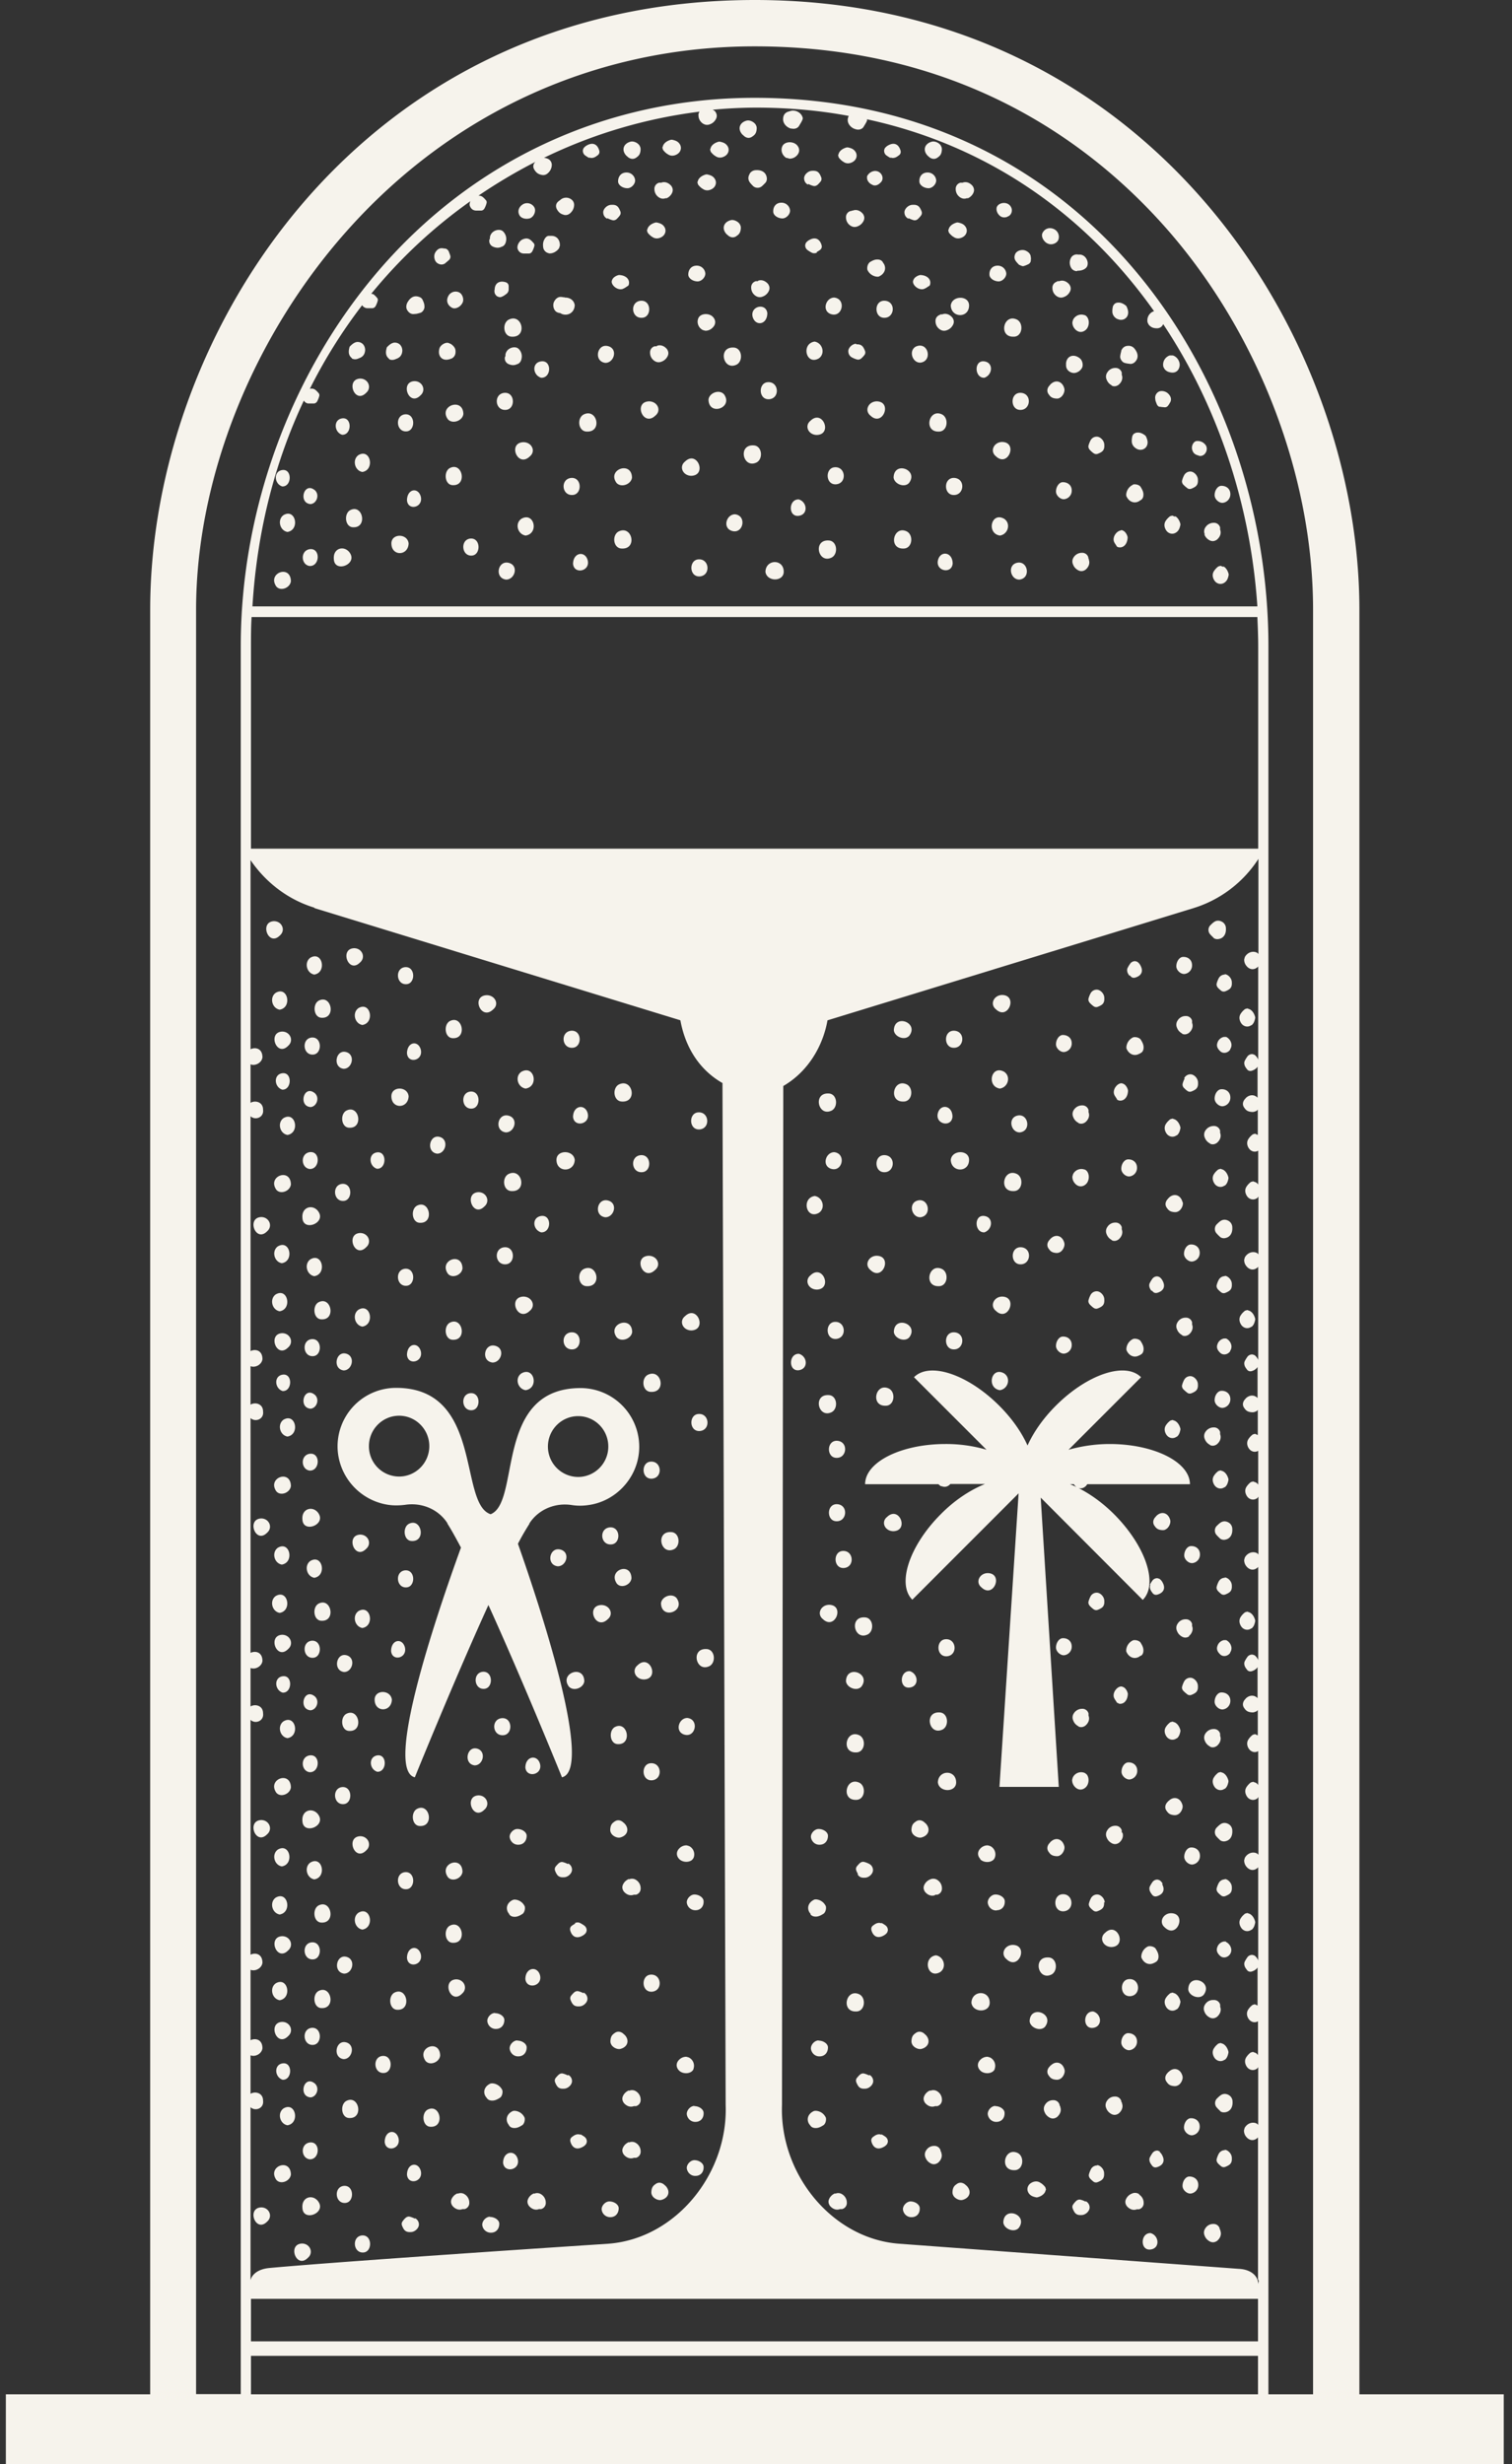
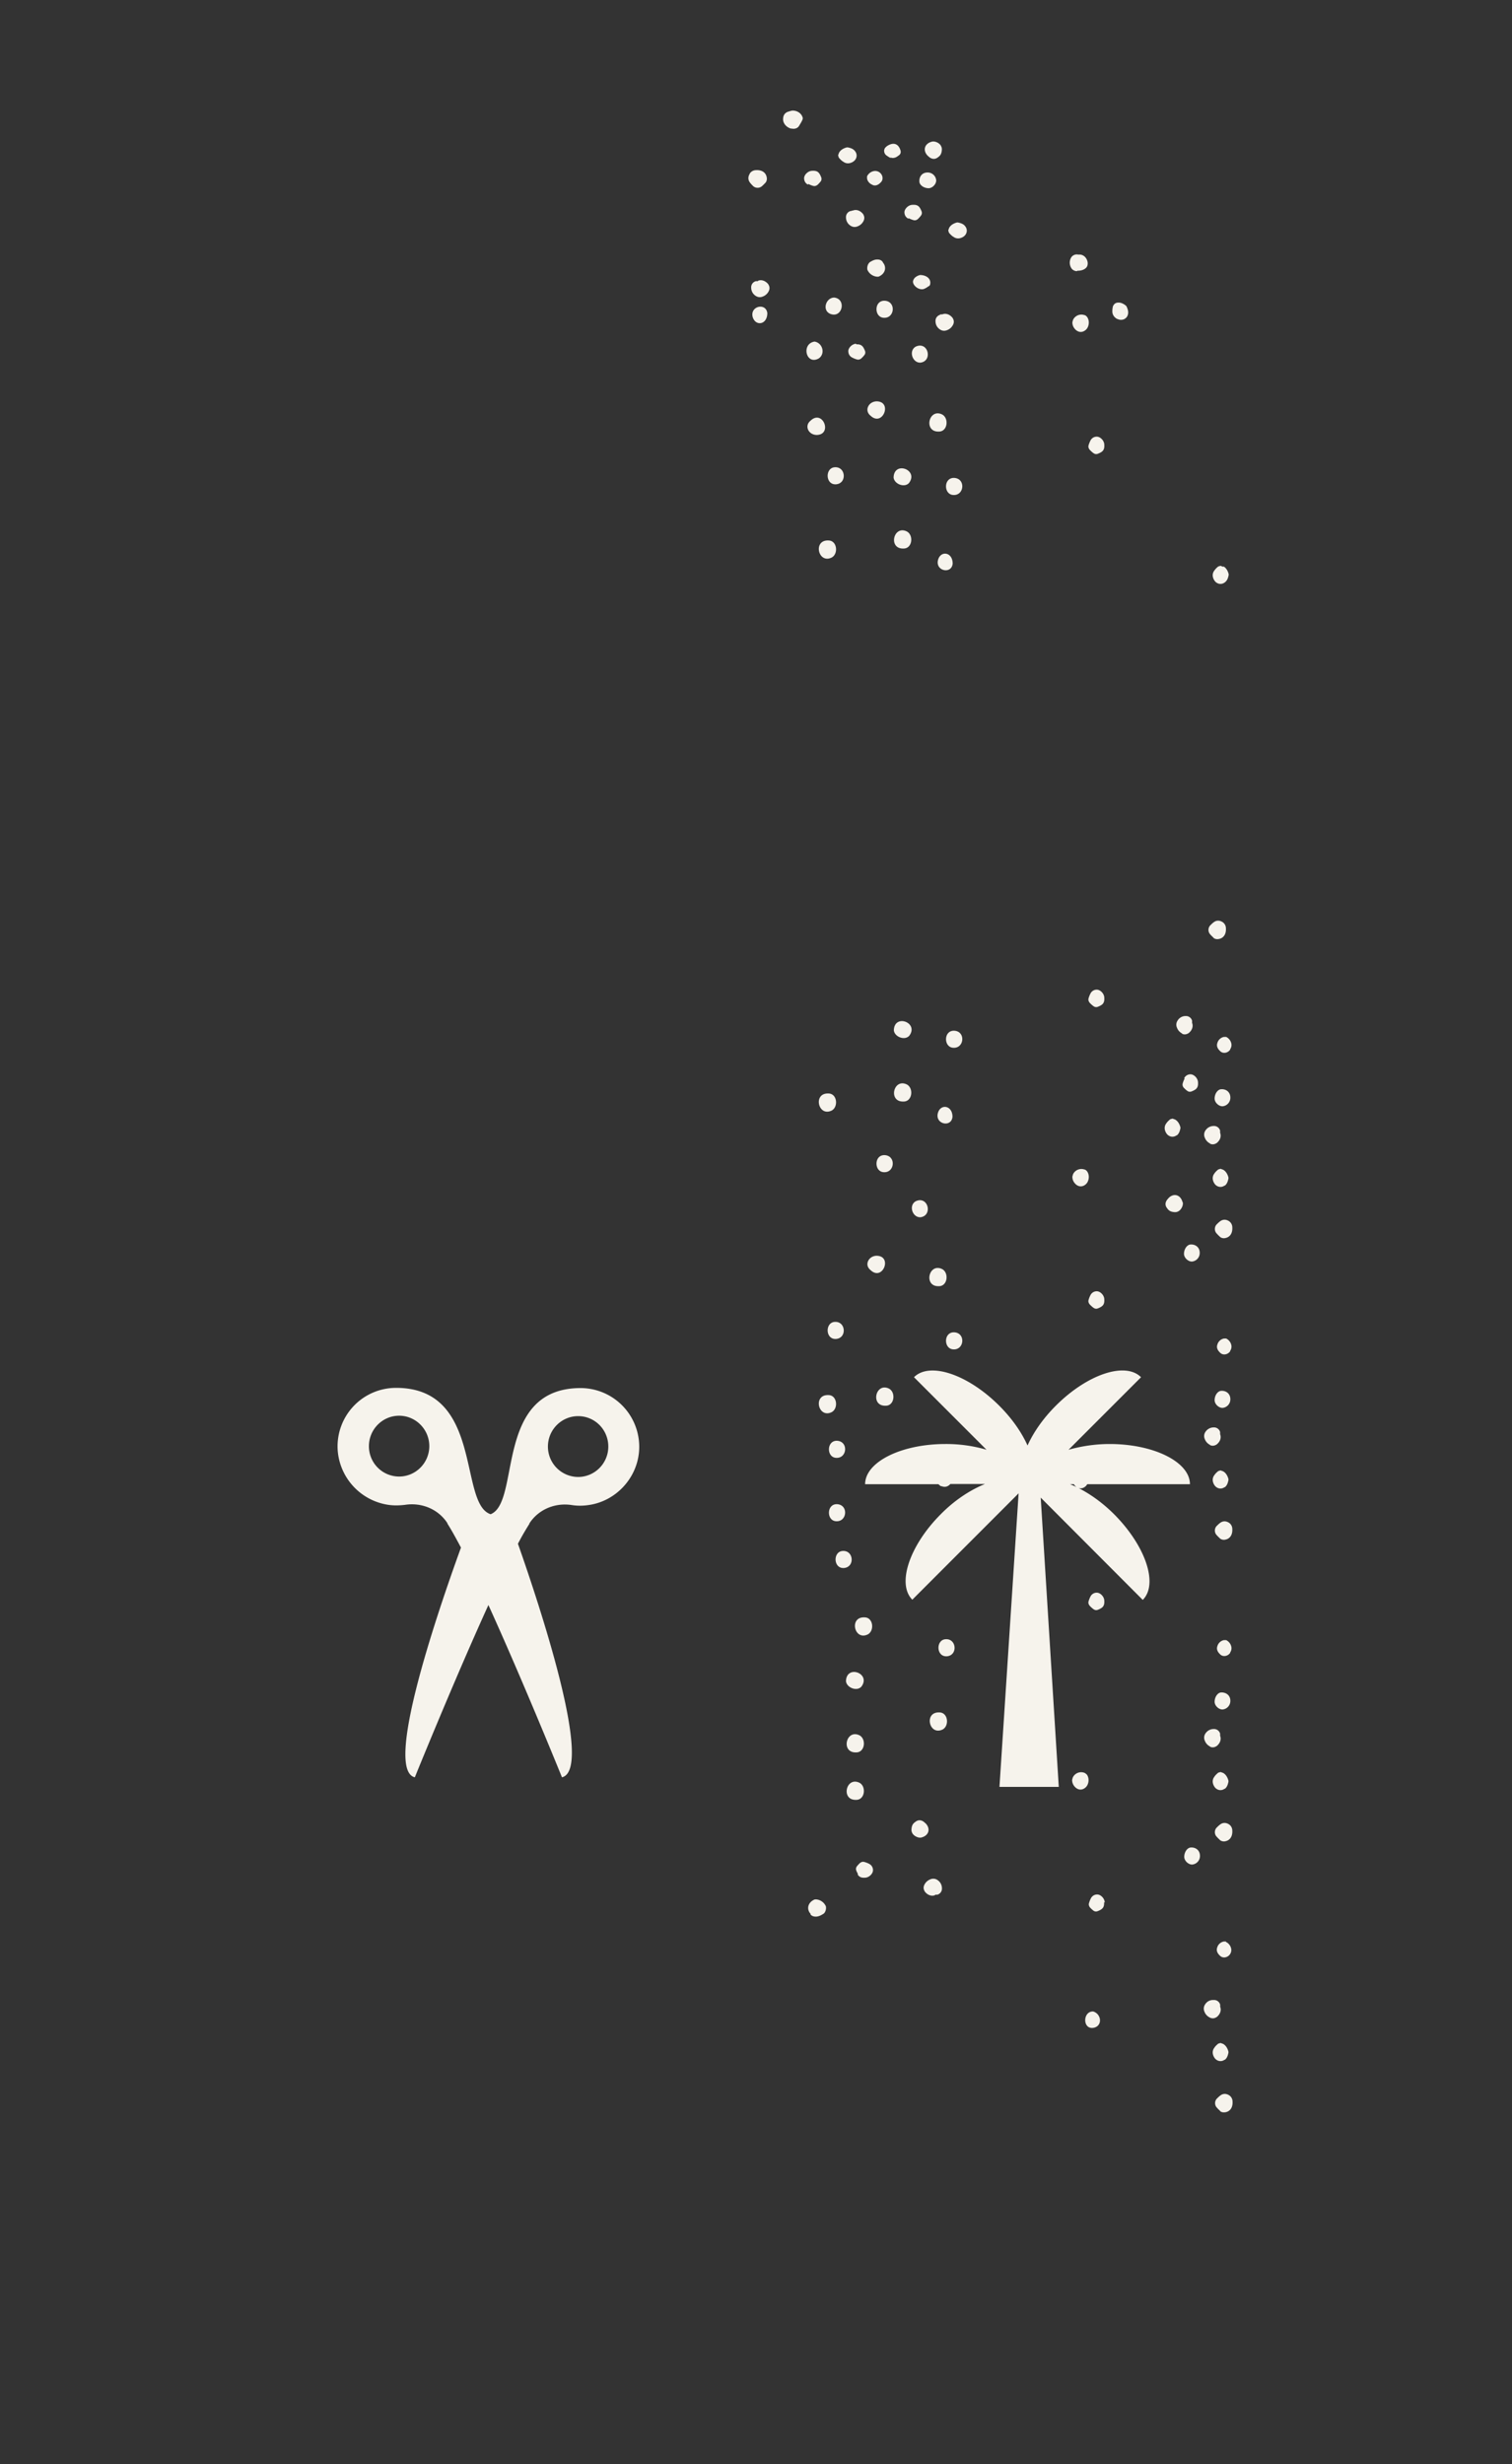
<svg xmlns="http://www.w3.org/2000/svg" width="97" height="158" fill="none">
  <rect width="100%" height="100%" fill="#333333" stroke="none" />
  <path fill="#F6F3EC" d="M53.144 34.655c-1.01-.04-.655 1.528.218 1.091.437-.245.341-1.09-.218-1.09Zm-1.146-7.678c-.41.327-.137.913.409.913 1.023-.04.368-1.664-.41-.913Zm1.279-6.847c.764.287 1.037-.954.246-1.05-.546 0-.805.832-.246 1.05Zm1.663 1.91c-.245 0-.505.231-.518.463 0 .177.068.328.245.423.11.055.205.096.314.123.096.027.177 0 .26-.055a1.65 1.65 0 0 0 .217-.232.27.27 0 0 0 .041-.245 1.213 1.213 0 0 0-.109-.232c-.109-.177-.259-.218-.477-.204l.027-.041Zm15.193 107.988c.613-.096.545-.887 0-1.05-.669-.028-.696 1.145 0 1.05ZM54.093 10.365c.177.136.382.136.573.04.286-.135.382-.463.19-.708-.122-.164-.286-.205-.463-.246h-.068c-.205.055-.382.15-.491.327-.028.055-.041.123-.068.178.027.068.027.136.068.177.068.082.15.164.232.218l.027.014Zm.549 3.164h-.069a.403.403 0 0 0-.3.41c0 .19.082.395.287.531.15.095.3.11.463.041a.696.696 0 0 0 .382-.355c.069-.15.055-.286-.04-.436-.164-.205-.41-.314-.655-.218h-.068v.027Zm1.036 91.268c.437-.246.342-1.091-.218-1.091-1.009-.041-.654 1.527.218 1.091Zm-1.526-4.256c.71-.068.614-1.159-.109-1.09-.614.054-.586 1.145.11 1.09Zm-.535-3c.723.069.832-1.023.11-1.09-.696-.055-.723 1.036-.11 1.09Zm.656 10.256c.041.423.71.682.996.341.614-.845-.968-1.418-.996-.341Zm.657 7.611c.558 0 .654-.846.217-1.091-.873-.437-1.227 1.131-.218 1.091Zm-1.568-24.863c.437-.246.341-1.091-.218-1.091-1.01-.041-.655 1.527.218 1.091Zm-1.503-78.748c.109.055.204.096.313.123.096.027.178 0 .26-.055.081-.068.163-.163.218-.231a.27.27 0 0 0 .04-.246 1.204 1.204 0 0 0-.108-.232c-.11-.177-.26-.218-.478-.204-.245 0-.504.232-.518.463 0 .178.068.328.245.423l.028-.04Zm1.676 72.965c-.613.055-.586 1.146.11 1.091.709-.068.613-1.159-.11-1.09Zm-.173-13.556c.437-.246.341-1.091-.218-1.091-1.01-.041-.655 1.527.218 1.09ZM49.227 20.09c-.068-.696-1.118-.478-.941.231.177.614.927.518.94-.232Zm6.753-8.225c.19.069.354 0 .504-.15.232-.204.137-.531-.068-.668a.474.474 0 0 0-.327-.082.614.614 0 0 0-.464.341v.137c.027.19.177.354.382.422h-.027Zm14.182 71.997a.27.27 0 0 0 .246.041c.082-.027.163-.068.232-.11.177-.108.218-.258.204-.476 0-.246-.232-.505-.464-.519a.446.446 0 0 0-.422.246 1.438 1.438 0 0 0-.123.314c-.027.095 0 .177.055.259.068.081.163.163.231.218l.041.027Zm-.426 29.936s-.096-.095-.164-.122a.593.593 0 0 0-.736.272c-.028.055-.041.137-.055.178a.63.63 0 0 0 .178.45c.204.218.477.232.695.027.205-.191.246-.586.068-.818l.014.013ZM61.16 15.18c.177.136.381.136.572.04.287-.136.382-.463.191-.709-.123-.163-.286-.204-.464-.245h-.068c-.204.054-.382.15-.49.327-.028.055-.042.123-.069.177.027.068.027.137.068.178.068.081.15.163.232.218l.027.013Zm9.711 106.815c0-.246-.231-.505-.463-.518a.446.446 0 0 0-.423.245 1.494 1.494 0 0 0-.123.314c-.027.095 0 .177.055.259.068.082.163.164.232.218a.27.27 0 0 0 .245.041c.082-.027.164-.068.232-.109.177-.109.218-.259.205-.477l.04.027Zm-.709-18.807a.273.273 0 0 0 .246.041 1.27 1.27 0 0 0 .232-.109c.177-.109.218-.26.204-.478 0-.245-.232-.504-.464-.518a.445.445 0 0 0-.422.246 1.487 1.487 0 0 0-.123.313c-.027.096 0 .177.055.259.068.082.163.164.231.219l.041.027Zm-.574-28.191a.593.593 0 0 0-.737.273c-.027.055-.04.136-.054.177 0 .178.054.314.177.45.205.219.477.232.696.028.204-.191.245-.587.068-.819a.372.372 0 0 0-.164-.122l.014.013Zm-12.46-64.905c.109.055.218.041.327 0 .068-.027.123-.068.178-.109.136-.082.177-.204.136-.34-.11-.37-.382-.546-.777-.328a.636.636 0 0 0-.205.164c-.041.04-.055.122-.068.163 0 .137.04.232.136.314.096.068.177.123.287.177l-.014-.04Zm3.188 10.093a.402.402 0 0 0-.3.409c0 .19.081.395.286.532.15.095.3.109.464.04.177-.067.3-.19.382-.354.068-.15.054-.286-.041-.436-.164-.205-.423-.314-.655-.219h-.136v.028Zm-4.53-3.355c-.122.095-.177.327-.136.477a.747.747 0 0 0 .628.436c.04 0 .095 0 .136-.027.34-.164.464-.505.286-.805-.027-.04-.054-.068-.068-.109-.082-.122-.204-.163-.354-.163-.191 0-.355.095-.505.19h.013Zm1.542 13.788c.041.423.71.682.996.341.613-.846-.969-1.418-.996-.34Zm2.292-20.539c.178.136.383.15.56 0 .163-.11.232-.246.245-.491 0-.027 0-.123-.04-.191-.069-.205-.383-.368-.6-.314-.478.123-.6.56-.273.9.027.028.068.055.109.096Zm-.052 1.991c.259 0 .518-.287.49-.532a.548.548 0 0 0-.559-.477c-.327 0-.532.245-.518.572 0 .232.286.437.6.437h-.013Zm-1.272 1.923c.11.054.205.095.314.123.095.027.177 0 .259-.055.082-.082.164-.163.218-.245a.27.27 0 0 0 .041-.246 1.207 1.207 0 0 0-.109-.232c-.11-.177-.26-.218-.477-.204-.246 0-.505.232-.519.463 0 .178.069.328.246.423l.027-.027Zm-6.04 7.91c-.873.137-.546 1.542.272 1.078.437-.3.246-.996-.272-1.078Zm6.544.3c-.531.218-.3 1.064.246 1.05.791-.095.518-1.336-.245-1.05Zm2.443 8.442c-.71-.054-.723 1.037-.109 1.092.723.068.832-1.023.11-1.091ZM59.28 18.52c.136-.04.231-.136.34-.19a.203.203 0 0 0 .055-.123c.055-.286-.177-.56-.641-.573a.72.72 0 0 0-.314.15.426.426 0 0 0-.15.273c0 .26.368.56.682.477h.027v-.013Zm1.172 8.061c-.873-.436-1.227 1.132-.218 1.091.559 0 .654-.845.218-1.09Zm.682 59.941c.723.068.832-1.023.11-1.091-.71-.055-.724 1.036-.11 1.09Zm0-19.34c.723.069.832-1.023.11-1.09-.71-.055-.724 1.036-.11 1.09Zm-.028 4.433c0-.75-.778-.86-.941-.232-.178.71.873.928.94.232ZM50.77 8.237c.177.055.396 0 .491-.163.082-.137.164-.26.218-.396.028-.054.028-.136 0-.177-.068-.218-.313-.41-.627-.41-.068 0-.19.042-.327.083-.218.095-.287.272-.287.477 0 .273.232.532.532.6v-.014Zm9.875 96.873c-.614.055-.587 1.146.109 1.092.71-.069.614-1.16-.11-1.092ZM48.628 18.03h-.137a.402.402 0 0 0-.3.41c0 .19.082.395.287.531.15.096.3.11.463.041a.697.697 0 0 0 .382-.355c.069-.15.055-.286-.04-.436-.164-.205-.423-.314-.655-.218v.027Zm6.395 102.164c.11.178.26.218.464.205.245 0 .505-.232.518-.464a.447.447 0 0 0-.245-.423 1.504 1.504 0 0 0-.314-.122c-.096-.028-.177 0-.26.054a1.707 1.707 0 0 0-.217.232.272.272 0 0 0-.041.246c.027.081.068.163.109.231l-.014.041ZM48.099 11.143c-.11.177-.123.368 0 .545.068.095.15.177.218.245a.43.43 0 0 0 .518.041c.11-.081.191-.177.287-.272a.417.417 0 0 0 .068-.314c-.041-.3-.287-.505-.696-.477-.136 0-.3.068-.395.218v.014Z" />
  <path fill="#F6F3EC" d="M60.396 95.291c.26.11.45 0 .573-.136h2.223c-.914.368-1.923 1.009-2.837 1.936-2.005 2.005-2.836 4.474-1.827 5.483l6.819-6.82-1.228 18.822h3.805l-1.159-18.548 6.547 6.56c1.009-1.01.19-3.45-1.828-5.483-.914-.914-1.923-1.569-2.837-1.937h.246s.04.069.068.096c.205.218.477.232.696.027a.74.74 0 0 0 .095-.123h6.587c0-1.418-2.305-2.577-5.155-2.577-.955 0-1.855.15-2.632.368l4.65-4.65c-1.009-1.01-3.45-.192-5.468 1.827-.819.818-1.432 1.705-1.814 2.55-.382-.845-.982-1.718-1.814-2.55-2.005-2.005-4.46-2.837-5.47-1.828l4.651 4.65a9.228 9.228 0 0 0-2.632-.367c-2.85 0-5.155 1.159-5.155 2.577h4.705s.11.11.178.137l.013-.014Zm-8.413 27.44c.082.123.205.164.355.164.19 0 .354-.096.504-.191.123-.096.178-.328.137-.478a.748.748 0 0 0-.628-.436c-.04 0-.095 0-.136.027-.341.164-.464.505-.287.805.028.041.055.068.082.109h-.027Zm8.193-86.821c-.177.709.873.927.941.231 0-.75-.777-.859-.94-.231Zm.058 46.561c.559 0 .654-.846.218-1.091-.873-.436-1.227 1.132-.218 1.091Zm-3.982-56.736c-.532 0-.819.587-.41.914.778.75 1.433-.886.41-.914Zm.421 49.425c.723.07.832-1.022.11-1.09-.71-.055-.724 1.036-.11 1.09Zm-1.526 36.115c-.873-.436-1.227 1.132-.218 1.091.56 0 .655-.845.218-1.091Zm1.105-30.755c-.532 0-.819.587-.41.914.778.75 1.433-.886.41-.913Zm-2.525 11.866c-.696-.055-.723 1.036-.11 1.09.723.069.832-1.022.11-1.09Zm3.055-73.101c-.709-.055-.723 1.036-.109 1.09.723.069.832-1.022.11-1.09Zm.26 69.759c-.873-.436-1.228 1.133-.218 1.092.559 0 .654-.846.218-1.091Zm3.438 21.849c.436-.245.34-1.091-.219-1.091-1.01-.041-.655 1.528.218 1.091Zm-1.094 6.028s-.068-.054-.109-.095c-.177-.137-.382-.15-.559 0-.164.109-.232.245-.245.491a.4.4 0 0 0 .04.191c.069.191.382.368.6.313.478-.122.6-.559.273-.9Zm-5.851-86.958c-.613.055-.586 1.146.11 1.091.709-.068.613-1.16-.11-1.091Zm6.457 91.527h.137a.402.402 0 0 0 .3-.409.628.628 0 0 0-.287-.532.472.472 0 0 0-.464-.041.699.699 0 0 0-.381.355c-.069.15-.055.286.04.436.164.205.41.314.655.219v-.028Zm-.946-43.438c.791-.096.518-1.337-.245-1.05-.532.218-.3 1.064.245 1.05Zm-.706-11.647c.613-.846-.969-1.418-.996-.341.04.423.709.682.995.34Zm-.154-32.323c-.873-.436-1.227 1.132-.218 1.091.56 0 .655-.845.218-1.09Zm0 35.46c-.873-.437-1.227 1.132-.218 1.09.56 0 .655-.845.218-1.09Zm11.976-5.019a.27.27 0 0 0 .246.04 1.21 1.21 0 0 0 .232-.108c.177-.11.218-.26.204-.478 0-.245-.232-.504-.464-.518a.446.446 0 0 0-.422.245c-.055.11-.096.205-.123.314-.027.096 0 .177.055.26.068.081.163.163.231.218l.041.027Zm7.76 5.919c0 .26.286.518.532.491a.548.548 0 0 0 .477-.56c0-.327-.245-.545-.573-.531-.232 0-.436.286-.436.6Zm-.067-10.297a.416.416 0 0 0 .313.068c.3-.04.505-.286.478-.695 0-.137-.068-.3-.218-.396-.178-.109-.369-.123-.546 0-.095.068-.177.15-.245.218a.43.43 0 0 0-.041.519c.081.109.177.19.272.286h-.013Zm.067 29.636c0 .26.286.519.532.491a.548.548 0 0 0 .477-.559c0-.327-.245-.545-.573-.532-.232 0-.436.287-.436.6Zm-.302-16.448c.15.068.286.055.436-.04.205-.164.314-.41.219-.655V72.5a.402.402 0 0 0-.41-.3.627.627 0 0 0-.531.287.47.47 0 0 0-.041.463c.068.178.19.3.354.382h-.027Zm1.299-6.055a.474.474 0 0 0 .082-.328.614.614 0 0 0-.341-.463h-.136a.546.546 0 0 0-.423.382c-.069.19 0 .354.15.504.204.232.532.137.668-.068v-.027Zm-.34 12.111c.3-.04.504-.286.477-.695 0-.137-.068-.3-.218-.396-.177-.11-.368-.123-.546 0-.095.068-.177.15-.245.218a.43.43 0 0 0-.041.518c.082.11.177.191.273.287a.416.416 0 0 0 .313.068h-.013Zm-8.991-59.177a.593.593 0 0 0-.737.273c-.027.054-.04.136-.054.177 0 .177.054.314.177.45.205.218.477.232.696.027.204-.19.245-.586.068-.818a.373.373 0 0 0-.164-.123l.014.014Zm.574 8.851a.27.27 0 0 0 .246.041 1.21 1.21 0 0 0 .232-.109c.177-.109.218-.259.204-.477 0-.246-.232-.505-.464-.518a.446.446 0 0 0-.422.245c-.055.11-.096.205-.123.314-.027.095 0 .177.055.259a1.7 1.7 0 0 0 .231.218l.041.027ZM69.11 17.361c.177 0 .355-.027.505-.136.136-.096.177-.232.163-.396-.04-.259-.218-.477-.477-.504h-.136a.42.42 0 0 0-.464.218.663.663 0 0 0 0 .6c.082.164.218.232.382.246l.027-.028Zm9.809 69.256a.474.474 0 0 0 .082-.327.614.614 0 0 0-.341-.464h-.136a.545.545 0 0 0-.423.382c-.069.191 0 .355.15.505.204.232.532.136.668-.069v-.027Zm-.355 28.095c.163-.123.204-.287.245-.464v-.068c-.055-.205-.15-.382-.327-.491-.055-.027-.123-.041-.178-.068-.068.027-.136.027-.177.068-.082.068-.164.15-.218.232-.137.177-.137.382-.041.572.136.287.464.382.71.191l-.014.028Zm0-19.339c.163-.123.204-.287.245-.464v-.068c-.055-.205-.15-.382-.327-.491-.055-.027-.123-.041-.178-.068-.068.027-.136.027-.177.068-.082.068-.164.15-.218.232-.137.177-.137.382-.041.573.136.286.464.382.71.19l-.014.028Zm-.944-2.714c.15.068.286.054.436-.041.205-.164.314-.41.219-.655v-.136a.402.402 0 0 0-.41-.3.627.627 0 0 0-.531.286.47.47 0 0 0-.041.464c.068.177.19.3.354.382h-.027Zm.944-16.625c.163-.123.204-.287.245-.464v-.068c-.055-.205-.15-.382-.327-.491-.055-.028-.123-.041-.178-.069-.068.028-.136.028-.177.069-.082.068-.164.15-.218.231-.137.178-.137.382-.041.573.136.287.464.382.71.191l-.014.028Zm-6.891-55.59c.273.15.6.027.682-.259.054-.177 0-.355-.082-.532 0 0-.027-.04-.04-.054-.178-.137-.342-.219-.546-.191-.069 0-.123.04-.178.068-.04.054-.095.109-.109.163-.027.11-.04.205-.04.328 0 .218.122.382.313.49v-.013Zm4.148 45.838c.15.069.287.055.437-.04.204-.164.313-.41.218-.655v-.137a.402.402 0 0 0-.41-.3.59.59 0 0 0-.518.287.47.47 0 0 0-.04.463c.068.178.19.3.354.382h-.04Zm-.34 6.533c.164-.123.205-.286.246-.463v-.069c-.055-.204-.15-.382-.327-.49-.055-.028-.123-.042-.178-.069-.068.027-.136.027-.177.068-.082.069-.164.15-.218.232-.137.177-.137.382-.041.573.136.286.464.382.71.19l-.014.028Zm.382 4.269c-.123-.477-.56-.6-.887-.273-.027.028-.054.068-.095.11-.136.177-.15.381 0 .559.109.163.245.231.49.245.028 0 .124 0 .192-.04.19-.069.368-.383.313-.6h-.013Zm.642 42.47a.549.549 0 0 0 .477-.56c0-.327-.246-.545-.573-.531-.232 0-.436.286-.436.6 0 .259.286.518.532.491Zm1.115-7.556c.15.068.286.055.436-.041.205-.163.314-.423.219-.654v-.137a.403.403 0 0 0-.41-.3.627.627 0 0 0-.531.287.47.47 0 0 0-.041.463c.068.178.19.3.354.382h-.027ZM75.997 69.16c-.055.11-.096.205-.123.314-.027.095 0 .177.055.259.081.082.163.163.245.218a.27.27 0 0 0 .245.04c.082-.026.164-.067.232-.108.178-.11.219-.26.205-.477 0-.246-.232-.505-.464-.519a.446.446 0 0 0-.422.246l.027.027Zm.397 10.638c-.232 0-.437.286-.437.6 0 .26.287.518.532.491a.548.548 0 0 0 .477-.56c0-.326-.245-.545-.572-.531Zm2.185 18.93c.3-.041.504-.286.477-.696 0-.136-.068-.3-.218-.395-.177-.11-.368-.123-.546 0-.095.068-.177.15-.245.218a.43.43 0 0 0-.041.518c.082.11.177.191.273.287a.417.417 0 0 0 .313.068h-.013Zm0 19.339c.3-.041.504-.287.477-.696 0-.136-.068-.3-.218-.395-.177-.109-.368-.123-.546 0-.095.068-.177.15-.245.218a.43.43 0 0 0-.041.518c.082.109.177.191.273.287a.42.42 0 0 0 .313.068h-.013Zm.34-12.111a.474.474 0 0 0 .082-.327.615.615 0 0 0-.341-.464h-.136a.545.545 0 0 0-.423.382c-.069.191 0 .355.15.505.204.231.532.136.668-.069v-.027Zm-.997 3.164c0 .259.286.518.532.491a.549.549 0 0 0 .477-.559c0-.327-.245-.532-.573-.532-.232 0-.436.286-.436.6Zm.642 22.967c.163-.123.204-.286.245-.464v-.068c-.055-.204-.15-.382-.327-.491-.055-.027-.123-.041-.178-.068-.068.027-.136.027-.177.068-.082.068-.164.15-.218.232-.137.177-.137.382-.041.573.136.286.464.382.71.191l-.014.027Zm-.736-3.846a.59.59 0 0 0-.518.287.47.47 0 0 0-.04.463c.067.178.19.3.354.382.15.068.286.055.436-.041.205-.163.314-.423.218-.654v-.137a.403.403 0 0 0-.409-.3h-.04Zm.452 7.133c.096.068.192.082.314.068.3-.041.505-.286.478-.695 0-.137-.069-.3-.219-.396-.177-.109-.368-.123-.545 0-.096.068-.177.15-.246.218a.43.43 0 0 0-.04.519c.081.109.177.191.272.286h-.013Zm.368-10.883h-.136a.544.544 0 0 0-.423.382c-.068.191 0 .354.15.504.205.232.532.137.668-.068a.474.474 0 0 0 .082-.327.614.614 0 0 0-.34-.464v-.027Zm-.166-88.145s-.123-.04-.178-.068c-.068.027-.136.027-.177.068a1.16 1.16 0 0 0-.218.232c-.137.177-.137.382-.041.573.136.286.464.382.71.19.163-.122.204-.286.245-.463v-.068c-.055-.205-.15-.382-.328-.491l-.013.027Z" />
-   <path fill="#F6F3EC" d="M64.146 89.14c.532-.082.723-.777.273-1.077-.832-.464-1.145.94-.273 1.077Zm-.773 11.729c-.532 0-.819.587-.41.914.778.75 1.433-.887.41-.914Zm.773-66.528c.532-.081.723-.777.273-1.077-.832-.464-1.145.941-.273 1.077Zm.153-6.001c-.532 0-.819.587-.41.914.778.75 1.432-.886.41-.914Zm1.214-3.15c-.71-.055-.723 1.037-.11 1.091.723.068.832-1.023.11-1.091ZM64.146 69.8c.532-.081.723-.777.273-1.077-.832-.463-1.145.941-.273 1.078Zm-.256 14.253c.777.75 1.431-.887.409-.914-.532 0-.819.587-.41.914Zm5.288-12.043c.15.069.287.055.437-.04.205-.164.314-.41.218-.655v-.137a.403.403 0 0 0-.409-.3.628.628 0 0 0-.532.287.47.47 0 0 0-.04.463c.067.178.19.3.354.382h-.028Zm.643-36.195v-.069a.402.402 0 0 0-.409-.3.627.627 0 0 0-.532.287.47.47 0 0 0-.04.463c.068.178.19.3.354.382.15.069.287.055.436-.04.205-.164.314-.41.219-.655v-.069h-.028Zm-1.854 83.166c.191-.069.368-.382.314-.601-.123-.477-.56-.6-.887-.272-.027.027-.054.068-.095.109-.137.177-.15.382 0 .559.109.164.245.232.49.245.028 0 .124.001.192-.04h-.014Zm0-93.464c.191-.068.368-.382.314-.6-.123-.477-.56-.6-.887-.273-.027.028-.054.069-.095.11-.137.177-.15.381 0 .559.109.163.245.232.49.245.028 0 .124 0 .192-.04h-.014ZM64.299 63.8c-.532 0-.819.587-.41.914.778.75 1.432-.886.41-.914Zm3.477 16.543s.123 0 .191-.04c.191-.069.368-.382.314-.6-.123-.478-.56-.6-.887-.273-.027.027-.054.068-.095.109-.137.177-.15.382 0 .559.109.163.245.232.49.245h-.013Zm-3.712-62.299c.259 0 .518-.287.49-.532a.548.548 0 0 0-.559-.478c-.327 0-.531.246-.518.573 0 .232.287.437.6.437h-.013Zm.97 3.546c.56 0 .655-.846.219-1.091-.873-.437-1.228 1.132-.219 1.09Zm-.424-7.693c.3-.082.369-.423.246-.627a.474.474 0 0 0-.245-.218.578.578 0 0 0-.573.095c-.027.027-.054.068-.082.11-.068.176 0 .395.15.545.15.15.314.163.505.109v-.014Zm.808 3.097s.177.095.245.068c.11-.028.205-.069.314-.123a.291.291 0 0 0 .15-.191c0-.082.027-.177 0-.26 0-.19-.136-.326-.313-.408-.219-.11-.546-.027-.669.177-.082.164-.095.327.028.491.068.095.15.177.218.245h.027Zm1.799-1.378c.232.122.587 0 .682-.246a.551.551 0 0 0-.286-.682c-.3-.136-.6-.027-.737.26-.095.204.055.531.328.668h.013Zm.599 2.441a.403.403 0 0 0-.3.41c0 .19.081.395.286.531.15.096.3.11.464.041.177-.068.3-.19.382-.354.068-.15.054-.287-.041-.437-.164-.204-.41-.313-.655-.218h-.136v.027Zm-.57 107.456c-1.01-.04-.655 1.528.218 1.092.436-.246.34-1.092-.218-1.092Zm-1.191 4.092c.04.423.709.682.995.341.614-.846-.968-1.419-.995-.341Zm-.899-93.491c-.532.218-.3 1.064.245 1.05.791-.095.519-1.336-.245-1.05Zm.097 39.17c-.873-.437-1.228 1.132-.219 1.09.56 0 .655-.845.219-1.09Zm-.271 49.425c-.532 0-.818.586-.41.914.778.75 1.433-.887.41-.914Zm.447-52.099c.79-.095.518-1.336-.246-1.05-.532.219-.3 1.064.246 1.05Zm-1.487 49.876c.327 0 .532-.246.518-.573 0-.232-.286-.436-.6-.436-.259 0-.518.286-.49.545.04.273.272.491.558.477l.014-.013Zm-.793-43.466c.532-.177.6-.968 0-1.05-.682-.095-.641 1.078 0 1.05Zm0-54.798c.532-.178.6-.969 0-1.05-.682-.096-.641 1.077 0 1.05Zm-.271 94.991c.19.204.586.245.818.068a.375.375 0 0 0 .123-.164.593.593 0 0 0-.273-.736c-.054-.028-.136-.041-.177-.055a.63.63 0 0 0-.45.177c-.219.205-.232.478-.028.696l-.013.014ZM33.204 23.349c.164-.082.232-.205.26-.382a.661.661 0 0 0-.123-.518c-.096-.137-.219-.191-.396-.177-.26.027-.477.204-.518.463v.069c0 .027 0 .04-.027.068a.395.395 0 0 0 .204.463c.177.082.382.123.6 0v.014Zm-6.26 55.058c.94.041.613-1.527-.205-1.091-.41.245-.314 1.091.204 1.091Zm-.849-50.748c.573-.055.56-1.146-.11-1.092-.667.069-.572 1.16.11 1.091Zm.533-7.529c.11 0 .218-.04.328-.068.163-.04.3-.26.272-.436 0-.137-.054-.26-.109-.382a.345.345 0 0 0-.232-.205c-.286-.109-.559 0-.763.382-.055.123-.096.3 0 .464.109.177.259.286.49.245h.014Zm5.825 52.48c.545 0 .804-.831.245-1.05-.764-.286-1.036.955-.245 1.05Zm-2.167-1.527c.573-.054.56-1.145-.109-1.09-.668.067-.572 1.159.11 1.09Zm2.428-34.969c-.764-.286-1.037.955-.246 1.05.546 0 .805-.832.246-1.05Zm.736 51.949c-.437.3-.246.995.272 1.077.873-.136.546-1.541-.273-1.077Zm.272-18.263c.873-.136.546-1.54-.273-1.077-.436.3-.245.996.273 1.078Zm-8.729-46.751s.136.04.19.027c.11 0 .205-.054.314-.095.205-.096.3-.26.314-.491 0-.314-.218-.546-.532-.519-.177.028-.314.15-.45.287 0 0-.027.04-.027.068-.055.205-.068.41.054.573.041.054.096.095.137.15Zm1.102 78.734c.573-.055.56-1.146-.11-1.091-.667.068-.572 1.159.11 1.091Zm7.89-17.73c.41-.327.136-.914-.409-.914-1.023.041-.368 1.664.41.914ZM26.42 98.81c.941.04.614-1.528-.205-1.092-.409.246-.313 1.091.205 1.091Zm-.434 21.234c-.668.069-.573 1.16.109 1.092.573-.055.56-1.146-.11-1.092Zm-.896-14.183c.054.695 1.05.477.886-.232-.163-.614-.872-.518-.886.232Zm-1.055 3.123c0 .832 1.078.818 1.105 0-.082-.654-1.105-.654-1.105 0Zm.148-34.042c.627.028.654-1.145 0-1.05-.573.082-.518.887 0 1.05Zm9.005 42.334c-.259 0-.518.286-.49.532.04.273.272.491.558.477.328 0 .532-.245.532-.573 0-.232-.286-.436-.6-.436Zm-1.591-29.909c.546 0 .805-.832.246-1.05-.764-.286-1.037.955-.246 1.05Zm-.627 19.83c-.668.068-.572 1.16.11 1.091.572-.054.559-1.145-.11-1.091Zm1.917 14.634c-.341.164-.464.505-.287.805.028.041.055.068.069.109.081.123.204.163.354.163.191 0 .355-.095.505-.191.123-.095.177-.327.136-.477a.745.745 0 0 0-.627-.436c-.041 0-.096 0-.137.027h-.013Zm-.274-46.547c-.436.245-.34 1.09.218 1.09 1.01.042.655-1.527-.218-1.09Zm-3.765-45.266c-.409.246-.313 1.091.205 1.091.94.041.614-1.527-.205-1.09Zm1.438 60.404c.573-.054.56-1.145-.109-1.09-.668.067-.572 1.158.11 1.09Zm-1.233-23.853c.94.04.614-1.528-.205-1.091-.409.245-.313 1.09.205 1.09Zm3.139 43.601c-.709.069-.614 1.16.11 1.092.613-.055.586-1.146-.11-1.092ZM26.11 86.876c.054.695 1.05.477.886-.232-.164-.614-.873-.518-.887.232Zm6.355-60.595c.614-.054.587-1.146-.109-1.091-.709.068-.614 1.16.11 1.091Zm-3.617 58.536c-.409.246-.313 1.091.205 1.091.94.041.614-1.527-.205-1.091Zm47.318 23.826a.273.273 0 0 0 .246.041c.081-.027.163-.068.231-.109.178-.109.219-.259.205-.478 0-.245-.232-.504-.464-.518a.445.445 0 0 0-.422.246 1.487 1.487 0 0 0-.123.313c-.028.096 0 .178.054.259.082.082.164.164.246.219l.027.027ZM33.985 29.268c.41-.328.136-.914-.409-.914-1.023.04-.368 1.664.41.914Zm.659 83.835c-.163-.614-.927-.519-.94.231.067.696 1.117.478.94-.231ZM33.45 33.264c-.437.3-.246.995.272 1.077.873-.136.546-1.54-.273-1.077Zm-.985 47.802c.614-.054.587-1.145-.109-1.09-.709.067-.614 1.158.11 1.09Zm-6.479.287c-.668.068-.573 1.159.109 1.09.573-.054.56-1.145-.11-1.09Zm54.292 23.076c.164-.123.205-.286.246-.464v-.068c-.055-.205-.15-.382-.328-.491-.054-.027-.122-.041-.177-.068-.068.027-.136.027-.177.068-.082.068-.164.15-.218.232-.137.177-.137.382-.041.573.136.286.463.382.709.191l-.014.027Zm0-38.679c.164-.123.205-.286.246-.463v-.069c-.055-.204-.15-.382-.328-.49-.054-.028-.122-.041-.177-.069-.068.027-.136.027-.177.068-.082.069-.164.15-.218.232-.137.177-.137.382-.041.573.136.286.463.382.709.191l-.014.027Zm0 19.34c.164-.123.205-.287.246-.464v-.068c-.055-.205-.15-.382-.328-.491-.054-.027-.122-.041-.177-.068-.068.027-.136.027-.177.068-.082.068-.164.15-.218.232-.137.177-.137.381-.041.572.136.287.463.382.709.191l-.014.028ZM26.214 70.292c-.068-.655-1.105-.655-1.105 0 0 .832 1.078.818 1.105 0ZM25.11 34.846c0 .832 1.077.818 1.104 0-.068-.655-1.105-.655-1.105 0Zm.985 28.259c.573-.055.56-1.146-.11-1.091-.667.068-.572 1.159.11 1.09Zm.015 4.432c.054.696 1.05.477.886-.232-.164-.614-.873-.518-.887.232Zm54.168 56.217c.164-.123.205-.286.246-.464v-.068c-.055-.204-.15-.382-.328-.491-.054-.027-.122-.041-.177-.068-.068.027-.136.027-.177.068-.082.068-.164.15-.218.232-.137.177-.137.382-.041.573.136.286.463.382.709.191l-.014.027ZM26.11 32.077c.054.696 1.05.477.886-.232-.164-.613-.873-.518-.887.232Zm.48-7.637c-.954.04-.354 1.664.383.914.381-.328.136-.914-.382-.914Zm12.6 93.068c.068.191.381.368.6.313.477-.122.6-.559.272-.9-.027-.027-.068-.054-.109-.095-.177-.137-.382-.15-.56 0-.163.109-.23.245-.245.491 0 .027 0 .122.041.191ZM36.641 85.43c-.709.069-.613 1.16.11 1.092.613-.055.586-1.146-.11-1.091Zm.231-11.06c-.082-.655-1.173-.655-1.173 0 0 .832 1.146.818 1.173 0Zm-.383 33.768c.3.341.955.096.996-.341-.028-1.077-1.61-.518-.996.341Zm-.326-94.363c.177.04.314 0 .45-.136a.709.709 0 0 0 .218-.478.427.427 0 0 0-.19-.382.554.554 0 0 0-.696.041s-.041.028-.055.041c0 0-.04.027-.054.041-.164.123-.205.3-.123.491.095.177.218.327.477.382h-.027Zm1.489 13.897c1.01.041.654-1.527-.218-1.09-.437.245-.341 1.09.218 1.09Zm-.902 4.065c.614-.055.587-1.146-.109-1.091-.709.068-.613 1.159.11 1.09Zm-.48-12.643s-.027-.028-.04-.028c-.082 0-.178-.027-.26-.027-.19 0-.327.123-.422.3-.11.218-.041.546.163.668a.556.556 0 0 0 .232.069c.341.231.9.068.928-.505-.041-.327-.328-.491-.6-.491v.014Zm.165 100.432a1.507 1.507 0 0 0-.313-.123c-.096-.027-.178 0-.26.055a1.645 1.645 0 0 0-.218.232.27.27 0 0 0-.04.245c.027.082.068.164.109.232.109.177.259.218.463.205.246 0 .505-.232.519-.464a.447.447 0 0 0-.246-.423l-.014.041Zm2.687-21.59c-.71.069-.614 1.16.109 1.092.614-.055.587-1.146-.11-1.092Zm-.286-19.884c.545 0 .804-.832.245-1.05-.764-.287-1.037.955-.245 1.05Zm.602 32.691c-.409.246-.314 1.091.205 1.091.94.041.613-1.527-.205-1.091Zm-2.676-74.588c.068.696 1.118.478.94-.232-.163-.613-.927-.518-.94.232Zm0 35.46c.068.696 1.118.478.94-.232-.163-.613-.927-.518-.94.232Zm-.012-4.433c.614-.054.587-1.145-.109-1.09-.709.067-.613 1.159.11 1.09Zm.15 56.163s-.124.068-.178.109c-.136.082-.178.205-.137.341.11.368.382.546.778.327a.642.642 0 0 0 .204-.163c.041-.041.055-.123.069-.164a.378.378 0 0 0-.137-.314 2.078 2.078 0 0 0-.286-.177c-.11-.055-.218-.041-.328 0l.014.041Zm9.713-108.329s.068.054.11.095c.177.136.381.15.558 0 .164-.109.232-.245.246-.49 0-.028 0-.124-.041-.192-.068-.19-.382-.368-.6-.313-.478.122-.6.559-.273.9Zm-2.257 70.292c1.023-.041.368-1.664-.409-.914-.41.327-.136.914.41.914ZM42.82 9.874c.177.137.381.137.572.041.287-.136.382-.464.191-.71-.122-.163-.286-.204-.463-.245h-.069c-.204.055-.382.15-.49.328-.028.054-.041.123-.069.177.028.068.028.136.068.177.069.082.15.164.232.219l.027.013Zm1.032 101.333c.763.286 1.036-.955.245-1.05-.546 0-.805.832-.245 1.05Zm.504-80.698c1.023-.041.368-1.664-.409-.914-.41.328-.136.914.41.914Zm1.526-20.512c.177.136.382.136.573.04.286-.136.382-.463.19-.709-.122-.163-.286-.204-.463-.245h-.068c-.205.055-.382.15-.491.327-.027.055-.041.123-.068.178.027.068.027.136.068.177.068.082.15.164.232.218l.027.014Zm-1.126 8.047c.26 0 .519-.287.491-.532a.548.548 0 0 0-.559-.478c-.327 0-.532.246-.532.573 0 .232.287.437.6.437Zm-2.022-5.319a.694.694 0 0 0 .382-.355c.069-.15.055-.286-.04-.436-.164-.205-.423-.314-.655-.218h-.137a.402.402 0 0 0-.3.409c0 .19.082.395.287.532.15.095.3.109.463.04v.028Zm-3.762 1.268c.11.054.205.095.314.123.095.027.177 0 .259-.055.082-.082.163-.163.218-.245a.27.27 0 0 0 .04-.246 1.213 1.213 0 0 0-.108-.232c-.11-.177-.26-.218-.477-.204-.246 0-.505.232-.519.463 0 .178.068.328.246.423l.027-.027Zm1.28-1.923c.26 0 .519-.287.491-.532a.548.548 0 0 0-.559-.477c-.327 0-.532.245-.532.572 0 .232.287.437.6.437Zm-1.416 11.197c.545 0 .804-.832.245-1.05-.764-.286-1.037.955-.245 1.05Zm2.376-2.891c.613-.055.586-1.146-.11-1.091-.709.068-.613 1.159.11 1.09Zm-.92-10.297c.178.136.382.15.56 0 .163-.11.232-.246.245-.491 0-.027 0-.123-.04-.191-.069-.205-.383-.368-.6-.314-.478.123-.6.56-.274.9.028.028.069.055.11.096Zm1.539 5.101c.177.136.382.136.573.04.286-.136.382-.463.191-.709-.123-.163-.286-.204-.464-.245h-.068c-.205.054-.382.15-.49.327-.028.055-.042.123-.07.177.028.068.028.137.07.178.067.081.15.163.231.218l.027.013ZM37.8 10.092c.109.055.218.041.327 0a.751.751 0 0 0 .177-.109c.137-.082.178-.204.137-.34-.11-.37-.382-.546-.778-.328a.636.636 0 0 0-.204.164c-.041.04-.055.122-.068.163 0 .137.04.232.136.314.096.068.177.123.286.177l-.013-.04Zm4.34 12.111h-.137a.403.403 0 0 0-.3.409c0 .19.082.396.286.532.15.095.3.109.464.04.177-.067.3-.19.382-.354.068-.15.055-.286-.04-.436-.165-.205-.41-.314-.655-.218v.027Zm-8.546-5.946h.34c.096 0 .178-.068.219-.15.055-.11.095-.205.123-.314a.208.208 0 0 0-.069-.232 1.082 1.082 0 0 0-.177-.177c-.163-.123-.327-.11-.518-.027-.218.109-.368.409-.3.613.068.164.177.273.382.287Zm-.747 5.333c1.01.04.655-1.528-.218-1.091-.436.245-.341 1.09.218 1.09Zm1.188-7.61c.232-.11.369-.464.246-.683a.537.537 0 0 0-.696-.218c-.286.15-.409.45-.259.723.11.205.437.287.723.177h-.014Zm11.675 7.036c.218-.204.231-.477.027-.695-.191-.205-.587-.246-.819-.068a.372.372 0 0 0-.122.163c-.11.26 0 .587.273.737.054.027.136.04.177.054a.628.628 0 0 0 .45-.177l.014-.014Zm-.644-8.919c.177.137.381.137.572.041.287-.136.382-.463.191-.709-.122-.164-.286-.204-.463-.245h-.069c-.204.054-.381.15-.49.327-.028.055-.041.123-.069.177.028.068.028.137.069.178.068.081.15.163.231.218l.028.013Zm-.273 23.772c-.614.054-.586 1.145.11 1.09.709-.067.613-1.158-.11-1.09ZM31.719 18.59c0 .095 0 .177.04.259a.59.59 0 0 0 .11.136c.122.068.218.095.327.04.11-.04.191-.108.287-.176a.362.362 0 0 0 .15-.3v-.191c0-.164-.11-.246-.232-.273-.369-.096-.669.068-.669.518l-.013-.014Zm.489-2.77c.164-.081.232-.204.26-.381a.662.662 0 0 0-.124-.518c-.095-.137-.218-.191-.395-.178-.26.027-.477.205-.518.464v.068c0 .027 0 .041-.028.068a.395.395 0 0 0 .205.464c.177.082.382.123.6 0v.014Zm-3.453 3.178c-.15.286-.041.586.245.736.205.11.532-.04.669-.313.122-.218 0-.587-.232-.682-.26-.11-.56 0-.682.259Zm-.024 7.883c.3.341.955.096.996-.34-.027-1.078-1.61-.519-.996.34ZM44.887 72.42c.709-.069.613-1.16-.11-1.092-.613.055-.586 1.146.11 1.091Zm-4.377 28.776c-.027-1.077-1.527-.518-.94.341.272.341.9.096.94-.341Zm-8.876-36.469c.409-.327.136-.914-.41-.914-1.022.041-.368 1.664.41.914Zm-.938 11.716c-.955.04-.355 1.664.382.914.382-.328.136-.914-.382-.914Zm-.41-40.82c.573-.054.56-1.145-.109-1.09-.668.067-.572 1.158.11 1.09Zm-1.734-18.739c.096-.068.177-.15.26-.218a.288.288 0 0 0 .081-.245c-.027-.11-.068-.205-.11-.314a.366.366 0 0 0-.19-.164c-.082 0-.177-.027-.26-.027-.19 0-.326.123-.422.3-.11.218-.04.546.164.668.163.096.313.11.49 0h-.013ZM39.68 34.082c-.437.246-.341 1.091.218 1.091 1.01.041.655-1.527-.218-1.09Zm5.113 56.586c-.614.054-.586 1.145.11 1.09.709-.067.613-1.159-.11-1.09Zm-4.879-20.035c1.009.04.654-1.528-.219-1.091-.436.245-.34 1.09.219 1.09Zm.037-52.113c.137-.04.232-.136.341-.19a.203.203 0 0 0 .055-.123c.054-.286-.177-.56-.641-.573a.72.72 0 0 0-.314.15.425.425 0 0 0-.15.273c0 .26.368.56.682.477h.027v-.013Zm.604 66.883c-.027-1.077-1.61-.518-.996.341.3.341.955.096.996-.34Zm1.469-3.969c.41-.327.137-.913-.409-.913-1.023.04-.368 1.663.41.913Zm-2.476-50.475c.3.34.954.095.995-.341-.027-1.077-1.61-.518-.995.341Zm1.664 44.201c.613-.054.586-1.145-.11-1.09-.709.068-.613 1.16.11 1.09Zm.423-49.425c-1.023.041-.369 1.664.409.914.409-.327.136-.914-.41-.914Zm-.085 62.423c-.436.245-.34 1.09.219 1.09 1.01.042.655-1.527-.218-1.09Zm1.707 11.17c.436-.245.34-1.09-.219-1.09-1.009-.042-.654 1.527.219 1.09Zm1.119 19.953s.095-.096.123-.164a.593.593 0 0 0-.273-.736c-.055-.028-.137-.041-.178-.055a.63.63 0 0 0-.45.177c-.218.205-.231.478-.027.696.191.205.587.246.818.068l-.013.014Zm-2.649-25.558c-.614.054-.587 1.145.109 1.09.71-.067.614-1.158-.11-1.09ZM29.67 81.326c-.027-1.078-1.527-.519-.94.34.272.341.9.096.94-.34Zm12.057 31.736c-.614.054-.587 1.145.109 1.091.71-.068.614-1.16-.11-1.091Zm11.55-38.132c.764.285 1.037-.956.246-1.051-.546 0-.805.832-.246 1.05Zm-30.973 31.231c-.722-.286-.981.955-.231 1.05.532 0 .75-.832.231-1.05Zm-.244-29.159c.573-.055.559-1.146-.11-1.091-.668.068-.572 1.159.11 1.09Zm.352 33.987c.941.041.614-1.527-.204-1.091-.41.246-.314 1.091.204 1.091Zm-.108 14.511c-.722-.287-.981.955-.231 1.05.532 0 .75-.832.231-1.05Zm-.259-56.968c.532 0 .75-.831.232-1.05-.723-.286-.982.955-.232 1.05Zm1.053-6.818c.381-.328.136-.914-.382-.914-.955.04-.355 1.664.381.914Zm-1.15-33.837c.628.027.655-1.146 0-1.05-.572.082-.518.886 0 1.05ZM17.821 79.92c-.409.3-.232.996.26 1.078.817-.136.518-1.541-.26-1.077Zm5.169 23.39c-.41.3-.233.996.258 1.078.819-.137.518-1.541-.259-1.078Zm-.945-15.438c.532 0 .75-.832.232-1.05-.723-.287-.982.954-.232 1.05Zm.945-3.887c-.41.3-.233.996.258 1.078.819-.137.518-1.542-.259-1.078Zm-.782-12.765c-.41.245-.314 1.09.204 1.09.941.041.614-1.527-.204-1.09Zm-.163 60.812c.532 0 .75-.832.232-1.05-.723-.286-.982.955-.232 1.05Zm.575-109.024s.136.04.177.027c.11 0 .205-.054.314-.095.204-.096.3-.26.313-.491 0-.314-.218-.546-.532-.519-.177.028-.313.15-.45.287 0 0-.027.04-.027.068-.054.205-.068.41.055.573.04.054.095.095.136.15h.014Zm.868 95.646c.382-.328.137-.914-.382-.914-.954.041-.354 1.664.382.914Zm-.498 3.996c-.41.3-.233.995.258 1.077.819-.136.518-1.541-.259-1.077Zm0-58.004c-.41.3-.233.995.258 1.077.819-.136.518-1.541-.259-1.077Zm-4.858 42.838c-.573.081-.518.886 0 1.05.627.027.655-1.146 0-1.05Zm0-19.339c-.573.082-.518.886 0 1.05.627.027.655-1.146 0-1.05Zm.352 17.593c.382-.327.137-.914-.382-.914-.954.041-.354 1.664.382.914Zm-.762-10.119c.273.34.9.095.94-.341-.026-1.078-1.527-.519-.94.34Zm5.766-70.429c.382-.327.137-.914-.382-.914-.954.041-.354 1.664.382.914Zm-5.408 75.133c.819-.136.519-1.54-.259-1.077-.409.3-.232.995.26 1.077Zm.025-30.453c.627.026.654-1.147 0-1.051-.573.082-.518.886 0 1.05Zm.379 16.53c.382-.328.137-.915-.382-.915-.954.041-.354 1.664.382.914Zm-.663 32.199c-.409.3-.232.995.26 1.077.817-.136.518-1.541-.26-1.077Zm4.387 16.12c-.41.246-.314 1.091.204 1.091.941.041.614-1.527-.204-1.091Zm.782-105.533c-.41.3-.233.996.258 1.078.819-.137.518-1.541-.259-1.078Zm.23 114.153c-.668.068-.572 1.159.11 1.091.572-.055.559-1.146-.11-1.091Zm-.738-107.825c-.314-.573-1.132-.423-1.064.341.041.873 1.446.368 1.064-.34Zm-.422 80.166c.573-.054.559-1.145-.11-1.091-.668.069-.572 1.16.11 1.091Zm0 24.481c-.668.068-.573 1.159.11 1.091.572-.054.558-1.145-.11-1.091Zm.394-107.443c-.41.246-.314 1.091.204 1.091.941.041.614-1.527-.204-1.09Zm8.976 109.421c-.259 0-.518.286-.49.545a.55.55 0 0 0 .559.478c.327 0 .532-.246.532-.573 0-.232-.287-.437-.6-.437v-.013Zm.14-8.552s-.096 0-.136.028c-.341.163-.464.504-.287.804.027.041.055.069.082.109.082.123.205.164.355.164.19 0 .354-.095.504-.191.123-.095.178-.327.137-.477a.748.748 0 0 0-.628-.437h-.027Zm-1.926-5.755c.382-.328.137-.914-.381-.914-.955.041-.355 1.664.381.914Zm.804-14.634c.532 0 .75-.832.231-1.05-.722-.286-.981.955-.231 1.05Zm-1.09 27.44a.698.698 0 0 0-.382.355c-.068.15-.054.286.041.436.164.205.41.314.655.219h.136a.403.403 0 0 0 .3-.41.626.626 0 0 0-.286-.531.467.467 0 0 0-.464-.041v-.028Zm1.338-25.517c-.955.041-.355 1.664.382.914.382-.327.136-.914-.382-.914Zm1.577 23.554c.069.695 1.119.477.941-.232-.163-.614-.927-.518-.94.232Zm-.518-9.602c-.26 0-.519.287-.491.546.04.273.273.491.559.477.327 0 .532-.245.532-.573 0-.232-.287-.436-.6-.436v-.014Zm2.961-50.053c.669.028.696-1.145 0-1.05-.613.096-.545.887 0 1.05Zm-1.705 56.327s-.095 0-.136.027c-.34.164-.464.505-.286.805.027.041.054.068.068.109.082.122.204.163.354.163.191 0 .355-.095.505-.191.123-.095.177-.327.136-.477a.745.745 0 0 0-.627-.436h-.014Zm2.182-119.104c.245.041.532-.109.681-.34 0-.042.028-.096.041-.137.028-.382-.204-.655-.559-.641h-.136c-.15 0-.232.11-.3.232-.096.177-.096.354-.068.532.027.163.19.327.34.34v.014Zm-.477 7.979c.669.027.696-1.146 0-1.05-.613.081-.545.886 0 1.05Zm-1.528 106.611c-.259 0-.518.286-.49.545.04.273.272.491.558.477.328 0 .532-.245.532-.572 0-.232-.286-.437-.6-.437v-.013Zm1.076 9.805a.698.698 0 0 0-.382.355c-.068.15-.054.286.041.436.164.205.41.314.655.219h.136a.403.403 0 0 0 .3-.41.626.626 0 0 0-.286-.531.467.467 0 0 0-.464-.041v-.028Zm-.561-13.747c.068.696 1.118.477.941-.232-.163-.614-.927-.518-.94.232Zm-10.597-47.83c-.954.041-.354 1.664.382.914.382-.327.137-.913-.382-.913Zm2.184 48.716c-.41.246-.314 1.092.204 1.092.941.04.614-1.528-.204-1.092Zm1.325 14.484a1.505 1.505 0 0 0-.314-.122c-.095-.028-.177 0-.259.054a1.218 1.218 0 0 0-.218.246.27.27 0 0 0-.04.245c.026.082.067.164.108.232.11.177.26.218.464.205.245 0 .505-.232.518-.464a.447.447 0 0 0-.245-.423l-.014.027Zm-1.935-4.923c.054.695 1.05.477.886-.232-.163-.614-.873-.518-.886.232Zm1.43 2.1c.054.696 1.05.478.886-.231-.164-.614-.873-.519-.887.231ZM23.106 98.4c-.954.041-.354 1.664.382.914.382-.327.137-.914-.382-.914Zm52.867 1.337c0 .26.286.519.532.491a.548.548 0 0 0 .477-.559c0-.327-.246-.545-.573-.532-.232 0-.436.287-.436.6Zm-51.771 12.82c-.572.096-.518.887 0 1.05.628.028.655-1.145 0-1.05Zm5.468 7.46c-.027-1.077-1.527-.518-.94.341.272.341.9.096.94-.341Zm-3.56 5.524c.054.696 1.05.477.886-.232-.164-.614-.873-.518-.887.232Zm1.935-51.567c.532 0 .75-.832.232-1.05-.723-.286-.982.955-.232 1.05Zm.803 49.508c-.409.245-.313 1.091.205 1.091.94.041.614-1.528-.205-1.091Zm.089-100.474c.205-.096.3-.26.287-.491 0-.191-.11-.328-.3-.464-.028 0-.11-.055-.178-.068-.204-.041-.518.163-.56.382-.122.477.192.804.642.668.04 0 .082-.027.123-.055l-.014.028Zm-1.993 94.077c.94.041.613-1.528-.205-1.091-.41.245-.314 1.091.204 1.091Zm8.836-16.652c.546 0 .806-.832.246-1.05-.763-.287-1.036.954-.245 1.05Zm-8.484 31.709c.273.341.9.095.941-.341-.027-1.078-1.527-.519-.941.341Zm.126 3.136c-.409.246-.313 1.092.205 1.092.941.04.614-1.528-.204-1.092Zm-6.996-7.609c-.409.245-.313 1.091.205 1.091.941.041.614-1.528-.205-1.091Zm0-5.483c-.409.245-.313 1.091.205 1.091.941.041.614-1.528-.205-1.091Zm.04-25.095c-.313-.573-1.132-.41-1.064.341.041.873 1.446.368 1.064-.34Zm0 44.147c-.313-.573-1.132-.423-1.064.341.041.873 1.446.368 1.064-.341Zm-2.744-1.472c.273.341.9.095.94-.341-.026-1.078-1.527-.519-.94.341Zm2.032 5.005c.382-.328.136-.914-.382-.914-.955.041-.355 1.664.382.914Zm-1.57-9.574c-.409.3-.232.995.26 1.077.818-.136.518-1.541-.26-1.077Zm2.242-32.364c-.409.245-.313 1.091.205 1.091.941.041.614-1.528-.205-1.091Zm-.56-27.877c.668.027.709-1.173 0-1.078-.614.096-.56 1.01 0 1.078Zm.56 8.551c-.409.246-.313 1.091.205 1.091.941.041.614-1.527-.205-1.09Zm-.496-51.184c.396-.041.587-.6.273-.887-.709-.586-1.09.832-.273.887Zm.536 45.429c-.313-.573-1.132-.409-1.064.341.041.873 1.446.368 1.064-.34Zm.177-12.492c.94.04.613-1.528-.205-1.092-.409.246-.313 1.091.205 1.091Zm-.477-2.77c.819-.136.518-1.54-.259-1.077-.41.3-.232.996.26 1.078Zm-.3-26.198c.668.027.709-1.173 0-1.078-.614.096-.56 1.01 0 1.078Zm-1.922 91.963c.818-.136.518-1.541-.26-1.078-.409.301-.232.996.26 1.078Zm-.807-49.303c.381-.327.136-.913-.382-.913-.955.04-.355 1.663.382.913Zm-.382 18.412c-.955.041-.355 1.664.382.914.381-.327.136-.914-.382-.914Zm0 44.175c-.955.04-.355 1.663.382.913.381-.327.136-.913-.382-.913Zm1.202-81.558c.382-.327.136-.914-.382-.914-.955.041-.355 1.664.382.914Zm-.235 16.299c.273.34.9.095.94-.342-.026-1.077-1.527-.518-.94.341Zm-.967 40.423c-.955.041-.355 1.664.382.914.381-.327.136-.914-.382-.914Zm1.429-83.671c-.409.3-.232.996.26 1.077.818-.136.518-1.54-.26-1.077Zm-.24 70.387c.818-.136.518-1.541-.26-1.077-.409.3-.232.996.26 1.077Zm0 19.34c.818-.137.518-1.541-.26-1.078-.409.3-.232.996.26 1.078Zm0-38.679c.818-.136.518-1.541-.26-1.077-.409.3-.232.995.26 1.077Zm.161-52.89c.627.028.654-1.145 0-1.05-.573.083-.518.887 0 1.05Zm-.421 32.474c-.409.3-.232.995.26 1.077.818-.136.518-1.54-.26-1.077Zm.038-26.063c.273.341.9.096.94-.34-.026-1.078-1.527-.52-.94.34Zm.38 86.549c-.954.041-.354 1.664.382.914.382-.328.137-.914-.382-.914Zm.082-52.453c-.409.3-.232.996.26 1.077.818-.136.518-1.54-.26-1.077Zm.3-4.637c.382-.328.137-.914-.382-.914-.954.04-.354 1.664.382.914Zm-.3 23.976c-.409.3-.232.995.26 1.077.818-.136.518-1.54-.26-1.077Zm-.082 38.61c-.954.041-.354 1.664.382.914.382-.328.137-.914-.382-.914Zm.082-19.271c-.409.3-.232.995.26 1.077.818-.136.518-1.541-.26-1.077Zm-.052 21.93c-.573.082-.518.887 0 1.05.627.028.655-1.145 0-1.05Zm-.41-17.361c.273.341.9.095.94-.341-.026-1.078-1.527-.518-.94.341Zm2.208-5.278c.396-.041.587-.6.273-.886-.709-.587-1.09.831-.273.886Zm0 24.821c.396-.041.587-.6.273-.886-.709-.587-1.09.832-.273.886Zm0-63.5c.396-.04.587-.6.273-.886-.709-.587-1.09.832-.273.886Zm-.023 29.105c-.41.3-.232.995.26 1.077.817-.136.517-1.541-.26-1.077Zm.091 5.114c-.669.068-.573 1.159.109 1.091.573-.054.559-1.145-.11-1.091Zm-.132 33.25c.668.028.709-1.173 0-1.077-.614.095-.56 1.009 0 1.077Zm.132-8.428c-.669.068-.573 1.159.109 1.091.573-.055.559-1.146-.11-1.091Zm.109-4.392c.573-.055.559-1.146-.11-1.091-.668.068-.572 1.159.11 1.091Zm-.2-6.205c-.41.3-.232.995.26 1.077.817-.136.517-1.541-.26-1.077Zm.023-29.104c.396-.041.587-.6.273-.887-.709-.586-1.09.832-.273.887Zm-.064 3.968c.668.028.709-1.173 0-1.077-.614.095-.56 1.009 0 1.077Zm.6 22.136c-.313-.573-1.132-.423-1.064.341.041.872 1.446.368 1.064-.341Zm-.359-48.812c.573-.055.559-1.146-.11-1.091-.668.068-.572 1.16.11 1.09Zm-.241 46.016c.668.027.709-1.173 0-1.078-.614.096-.56 1.009 0 1.078Zm.041-32.882c-.41.3-.232.995.26 1.077.817-.136.517-1.541-.26-1.077Zm.091 5.114c-.669.068-.573 1.159.109 1.09.573-.054.559-1.145-.11-1.09Zm4.542 45.961c-.668.068-.572 1.159.11 1.091.573-.054.559-1.145-.11-1.091Zm51.854 3.996c-.232 0-.437.287-.437.6 0 .26.287.519.532.491a.548.548 0 0 0 .477-.559c0-.327-.245-.545-.572-.532Zm-.913-6.969c.164-.123.205-.287.246-.464v-.068c-.055-.205-.15-.382-.327-.491-.055-.027-.123-.041-.178-.068-.068.027-.136.027-.177.068-.082.068-.164.15-.218.232-.137.177-.137.382-.041.573.136.286.464.381.71.19l-.014.028Zm.819 10.706c-.232 0-.437.286-.437.6 0 .259.287.518.532.491a.549.549 0 0 0 .478-.559c0-.327-.246-.532-.573-.532Zm1.95 3.41v-.068a.402.402 0 0 0-.41-.3.589.589 0 0 0-.518.286c-.096.15-.11.3-.041.464.068.177.19.3.354.382.15.068.287.054.437-.041.204-.164.314-.423.218-.655v-.068h-.04Zm.353-5.101a.445.445 0 0 0-.423.246 1.492 1.492 0 0 0-.122.313c-.028.096 0 .178.054.259.068.082.164.164.232.219a.27.27 0 0 0 .246.04c.081-.027.163-.068.231-.109.178-.109.219-.259.205-.477 0-.245-.232-.505-.464-.518l.041.027Zm-2.345-32.95c.204-.164.313-.423.218-.655v-.136a.402.402 0 0 0-.41-.3.588.588 0 0 0-.518.286.47.47 0 0 0-.04.464c.068.177.19.3.354.382.15.068.286.054.437-.041h-.041Zm-.092-73.62a.27.27 0 0 0 .246.041c.081-.027.163-.068.231-.11.178-.108.219-.258.205-.476 0-.246-.232-.505-.464-.519a.446.446 0 0 0-.422.246 1.438 1.438 0 0 0-.123.314c-.028.095 0 .177.054.259.082.082.164.163.246.218l.027.027Zm-1.206 84.176s-.054.068-.095.109c-.136.177-.15.382 0 .559.11.164.246.232.491.246.028 0 .123 0 .191-.041.191-.068.368-.382.314-.6-.123-.478-.56-.6-.887-.273h-.013Zm1.27 12.083c.041.423.71.682.996.341.614-.846-.968-1.418-.995-.341Zm1.035-93.286a.7.7 0 0 0 .355.382c.15.068.286.054.436-.041.205-.164.314-.41.219-.655v-.136a.403.403 0 0 0-.41-.3.627.627 0 0 0-.531.286.47.47 0 0 0-.041.464h-.028Zm1.189-2.032a.548.548 0 0 0 .477-.56c0-.326-.245-.531-.573-.531-.232 0-.436.286-.436.6 0 .26.286.518.532.491Zm.149 88.267a.445.445 0 0 0-.423.246 1.492 1.492 0 0 0-.122.313c-.028.096 0 .178.054.26.068.081.164.163.232.218a.273.273 0 0 0 .246.041c.081-.028.163-.069.231-.109.178-.11.219-.26.205-.478 0-.245-.232-.504-.464-.518l.041.027Zm-1.69-91.281c.3.068.519-.218.505-.463a.413.413 0 0 0-.137-.3.612.612 0 0 0-.545-.178c-.04 0-.082.041-.123.068a.506.506 0 0 0-.109.546c.068.19.218.273.41.314v.013Zm1.69 33.263a.446.446 0 0 0-.423.246c-.054.11-.095.205-.122.314-.028.095 0 .177.054.259.068.082.164.164.232.218a.27.27 0 0 0 .246.041c.081-.027.163-.068.231-.109.178-.11.219-.26.205-.477 0-.246-.232-.505-.464-.519l.041.028Zm0 38.679a.446.446 0 0 0-.423.245 1.5 1.5 0 0 0-.122.314c-.028.096 0 .177.054.259.068.082.164.164.232.218a.267.267 0 0 0 .246.041c.081-.027.163-.068.231-.109.178-.109.219-.259.205-.477 0-.246-.232-.505-.464-.518l.041.027Zm0-19.339a.446.446 0 0 0-.423.246 1.5 1.5 0 0 0-.122.313c-.028.096 0 .178.054.26.068.081.164.163.232.218a.27.27 0 0 0 .246.04 1.2 1.2 0 0 0 .231-.109c.178-.109.219-.259.205-.477 0-.245-.232-.505-.464-.518l.041.027Zm-3.643 51.021s-.054.068-.095.109c-.136.177-.15.382 0 .559.11.164.246.232.491.246.028 0 .123 0 .191-.041.191-.068.368-.382.314-.6-.123-.478-.56-.6-.887-.273h-.013ZM69.25 23.785s.095-.082.136-.15c.137-.177.068-.532-.123-.668-.381-.3-.818-.15-.872.314v.136c0 .218.122.382.327.464.177.068.34.04.532-.096Zm-.072 86.917c.15.068.287.055.437-.041.205-.163.314-.409.218-.654v-.137a.403.403 0 0 0-.409-.3.627.627 0 0 0-.532.287.47.47 0 0 0-.04.463c.067.178.19.3.354.382h-.028Zm-.995-79.784c-.232 0-.437.286-.437.6 0 .26.287.518.532.491a.548.548 0 0 0 .477-.56c0-.327-.245-.531-.572-.531Zm0 54.785c-.232 0-.437.287-.437.6 0 .26.287.519.532.491a.548.548 0 0 0 .477-.559c0-.327-.245-.545-.572-.532Zm0 19.34c-.232 0-.437.286-.437.6 0 .259.287.518.532.491a.549.549 0 0 0 .477-.56c0-.327-.245-.545-.572-.531Zm1.459 36.128a1.458 1.458 0 0 0-.313-.123c-.096-.027-.177 0-.26.054a1.249 1.249 0 0 0-.218.246.264.264 0 0 0-.04.245c.027.082.068.164.109.232.109.178.259.218.463.205.246 0 .505-.232.519-.464a.447.447 0 0 0-.246-.423l-.014.028Zm-1.364-73.716a.548.548 0 0 0 .477-.559c0-.327-.245-.532-.572-.532-.232 0-.437.287-.437.6 0 .26.287.519.532.491Zm2.13 71.397a.446.446 0 0 0-.423.245c-.055.11-.096.205-.123.314-.027.096 0 .177.055.259.068.082.163.164.232.219a.27.27 0 0 0 .245.04c.082-.027.164-.068.232-.109.177-.109.218-.259.205-.477 0-.246-.232-.505-.464-.518l.04.027Zm2.676 1.841a.47.47 0 0 0-.464-.041.695.695 0 0 0-.382.355c-.068.15-.055.286.04.436.164.205.41.314.655.218h.137a.402.402 0 0 0 .3-.409.628.628 0 0 0-.287-.532v-.027Zm.736 2.496c-.668-.027-.695 1.146 0 1.05.614-.082.546-.886 0-1.05Zm.609-5.224s-.123-.054-.164-.068a.378.378 0 0 0-.313.136 2.055 2.055 0 0 0-.178.287c-.054.109-.04.218 0 .327a.761.761 0 0 0 .11.177c.081.137.204.178.34.137.369-.109.546-.382.328-.778a.644.644 0 0 0-.164-.204l.04-.014Zm-6.289-16.502c-.613.055-.586 1.146.11 1.091.71-.068.614-1.159-.11-1.091Zm3.17 3.382c1.022-.041.367-1.664-.41-.914-.409.327-.136.914.41.914Zm1.633 6.056c0-.328-.246-.532-.573-.532-.232 0-.436.286-.436.6 0 .259.286.518.532.491a.548.548 0 0 0 .477-.559Zm2.195-8.224c-.532 0-.818.586-.409.914.778.75 1.432-.887.41-.914Zm-3.201 12.124v-.068a.402.402 0 0 0-.41-.3.589.589 0 0 0-.518.286.47.47 0 0 0-.04.464c.068.177.19.3.354.382.15.068.286.054.436-.041.205-.164.314-.423.219-.655v-.068h-.041Zm-35.502-1.718a1.454 1.454 0 0 0-.313-.123c-.096-.027-.178 0-.26.054a1.76 1.76 0 0 0-.218.232.271.271 0 0 0-.04.246c.027.082.068.163.109.232.109.177.259.218.463.204.246 0 .505-.232.519-.463a.445.445 0 0 0-.246-.423l-.014.041Zm36.508-58.209c0-.327-.246-.545-.573-.532-.232 0-.436.287-.436.6 0 .26.286.519.532.492a.548.548 0 0 0 .477-.56Zm.248 31.301c.123-.082.164-.205.164-.355 0-.191-.096-.355-.191-.505-.096-.122-.328-.177-.478-.136a.747.747 0 0 0-.436.627c0 .041 0 .096.027.137.164.341.505.463.805.286.04-.027.068-.054.109-.068v.014Zm-.097-19.258s.068-.055.109-.068c.123-.082.163-.205.163-.355 0-.19-.095-.354-.19-.504-.096-.123-.328-.178-.478-.137a.747.747 0 0 0-.436.628c0 .04 0 .095.027.136.164.341.505.464.805.286v.014Zm0-19.339s.068-.054.109-.068c.123-.082.163-.205.163-.355 0-.19-.095-.354-.19-.504-.096-.123-.328-.177-.478-.137a.747.747 0 0 0-.436.628c0 .04 0 .095.027.136.164.341.505.464.805.286v.014Zm-.408-36.496a.747.747 0 0 0-.436.627c0 .041 0 .096.027.137.164.34.505.463.805.286.04-.027.068-.055.109-.068.123-.082.164-.205.164-.355 0-.19-.096-.354-.191-.505-.096-.122-.328-.177-.478-.136v.014Zm-.753 2.932c-.26 0-.56.368-.478.682.041.136.136.232.191.341a.203.203 0 0 0 .123.055c.286.054.559-.178.573-.642a.72.72 0 0 0-.15-.313.426.426 0 0 0-.273-.15v.027h.014Zm3.548 58.126c.164-.122.205-.286.246-.463v-.069c-.055-.204-.15-.381-.327-.49-.055-.028-.123-.041-.178-.069-.068.028-.136.028-.177.069-.082.068-.164.15-.218.231-.137.178-.137.382-.041.573.136.287.464.382.71.191l-.014.027Zm.34-6.519c.15.068.287.055.437-.04.204-.164.313-.41.218-.655v-.137a.402.402 0 0 0-.41-.3.59.59 0 0 0-.518.287.47.47 0 0 0-.04.463c.068.178.19.3.354.382h-.04Zm.345 3.683a.27.27 0 0 0 .246.04c.081-.026.163-.067.231-.108.178-.11.219-.26.205-.478 0-.245-.232-.504-.464-.518a.446.446 0 0 0-.422.246 1.45 1.45 0 0 0-.123.313c-.028.096 0 .178.054.26.082.081.164.163.246.218l.027.027Zm-1.406 8.769c.191-.068.368-.381.314-.6-.123-.477-.56-.6-.887-.272-.027.027-.054.068-.095.109-.136.177-.15.382 0 .559.109.163.245.232.49.245.028 0 .124 0 .192-.04h-.014Zm1.237-35.623a.549.549 0 0 0 .477-.56c0-.326-.245-.545-.573-.531-.232 0-.436.286-.436.6 0 .26.286.518.532.491Zm-3.502.096c.081.136.204.177.34.136.369-.11.546-.382.328-.777a.635.635 0 0 0-.164-.205c-.04-.04-.123-.055-.163-.068a.377.377 0 0 0-.314.136 2.014 2.014 0 0 0-.177.287c-.055.109-.041.218 0 .327a.773.773 0 0 0 .109.177l.04-.013Zm-.713 46.697c.287.054.56-.177.573-.641a.724.724 0 0 0-.15-.314.43.43 0 0 0-.272-.15c-.26 0-.56.368-.478.682.041.136.136.232.191.341a.205.205 0 0 0 .123.055v.027h.013Zm3.699 2.237c.164-.123.205-.287.246-.464v-.068c-.055-.205-.15-.382-.327-.491-.055-.027-.123-.041-.178-.068-.068.027-.136.027-.177.068-.082.068-.164.15-.218.232-.137.177-.137.382-.041.573.136.286.464.381.71.19l-.014.028Zm-1.675-9.875c-.054.11-.04.219 0 .328a.765.765 0 0 0 .11.177c.082.136.204.177.34.136.369-.109.546-.381.328-.777a.637.637 0 0 0-.164-.205c-.04-.04-.123-.054-.163-.068a.376.376 0 0 0-.314.137 1.997 1.997 0 0 0-.177.286l.04-.014Zm.106-18.848c.082.137.205.178.341.137.369-.11.546-.382.328-.778a.638.638 0 0 0-.164-.204c-.04-.041-.123-.055-.163-.068a.377.377 0 0 0-.314.136 2.019 2.019 0 0 0-.177.287c-.055.109-.041.218 0 .327a.751.751 0 0 0 .109.177l.04-.014Zm.681 38.038a.637.637 0 0 0-.164-.205c-.041-.041-.123-.054-.164-.068a.378.378 0 0 0-.313.136 2.055 2.055 0 0 0-.178.287c-.054.109-.04.218 0 .327a.761.761 0 0 0 .11.177c.081.137.204.178.34.137.369-.109.546-.382.328-.778l.04-.013ZM75.1 23.88c.3.055.518-.095.573-.395.054-.286-.15-.614-.437-.695h-.19a.617.617 0 0 0-.423.668c0 .068.054.136.068.177.109.15.232.218.423.246H75.1Zm.284 9.248s-.123-.041-.177-.068c-.069.027-.137.027-.178.068-.081.068-.163.15-.218.232-.136.177-.136.382-.04.572.136.287.463.382.709.191.163-.122.204-.286.245-.463v-.068c-.055-.205-.15-.382-.327-.492l-.014.028Zm-.982-7.052c.109.028.218.028.327.041a.258.258 0 0 0 .218-.122c.055-.069.096-.15.137-.219.081-.177.027-.354-.11-.504-.163-.191-.49-.26-.668-.137a.435.435 0 0 0-.19.45c0 .11.054.219.095.328.04.095.109.163.19.177v-.014Zm-.352 99.792s.069-.054.11-.068c.123-.082.163-.205.163-.355 0-.19-.095-.354-.19-.504-.096-.123-.328-.177-.478-.137a.748.748 0 0 0-.436.628c0 .041 0 .095.027.136.164.341.505.464.805.287v.013Zm-1.295-98.073s-.095.11-.109.164c-.027.109-.04.204-.04.327 0 .218.122.382.313.491.273.15.6.027.682-.259.055-.177 0-.355-.082-.532 0 0-.027-.04-.04-.055-.178-.136-.342-.218-.546-.19-.068 0-.123.04-.178.068v-.014Zm-1.445 51.73c.15.068.286.055.436-.04.204-.165.314-.424.218-.656v-.136a.402.402 0 0 0-.41-.3.59.59 0 0 0-.517.287.47.47 0 0 0-.041.463c.068.177.19.3.354.382h-.04Zm.654 37.983v-.137a.403.403 0 0 0-.41-.3.59.59 0 0 0-.517.287.47.47 0 0 0-.041.463c.068.178.19.3.354.382.15.068.287.055.437-.041.204-.163.313-.422.218-.654h-.04Zm.517-3.409a.549.549 0 0 0 .477-.56c0-.327-.245-.545-.572-.532-.232 0-.437.287-.437.601 0 .259.287.518.532.491Zm.042 13.897c.71-.069.614-1.16-.109-1.092-.613.055-.586 1.146.11 1.092Zm-.588-105.493c-.027.11-.055.205-.068.327-.028.164.109.382.273.437.136.04.259.054.395.068a.41.41 0 0 0 .287-.136c.218-.219.218-.532-.041-.846a.477.477 0 0 0-.423-.177c-.205 0-.368.136-.437.34l.014-.013Zm-.625 2.223c.15.068.286.055.436-.04.204-.164.314-.41.218-.655v-.137a.403.403 0 0 0-.41-.3.59.59 0 0 0-.517.287.47.47 0 0 0-.041.463c.068.178.19.3.354.382h-.04Zm.361 45.784s.082.055.123.055c.287.054.56-.178.573-.641a.719.719 0 0 0-.15-.314.425.425 0 0 0-.273-.15c-.259 0-.559.368-.477.682.04.136.136.232.19.34v.028h.014Zm-27.119 64.523c-.26 0-.519.287-.491.546.04.273.272.491.559.477.327 0 .532-.245.518-.573 0-.232-.286-.436-.6-.436l.014-.014Zm3.19-126.305c.177.15.382.15.559 0 .164-.109.232-.245.245-.49 0-.028 0-.123-.04-.192-.069-.19-.382-.368-.6-.313-.478.122-.6.559-.273.9.027.027.068.054.109.095Zm-.478 14.648c.437-.245.341-1.091-.218-1.091-1.009-.04-.654 1.527.218 1.091Zm-.108 9.601c-.546 0-.805.833-.246 1.05.764.287 1.037-.954.246-1.05Zm-2.604 88.5c-.26 0-.519.286-.491.531a.55.55 0 0 0 .559.478c.327 0 .532-.246.518-.573 0-.232-.286-.436-.6-.436h.014Zm.901-95.851c.027 1.078 1.61.518.996-.34-.3-.342-.955-.096-.996.34Zm.069 81.203c.437-.245.341-1.091-.218-1.091-1.01-.041-.655 1.528.218 1.091Zm2.806-78.271c-1.01-.04-.655 1.528.218 1.091.436-.245.34-1.09-.218-1.09Zm2.918 4.515c.614-.082.545-.886 0-1.05-.668-.027-.696 1.145 0 1.05Zm.012 53.735c-.669-.027-.696 1.146 0 1.05.613-.095.545-.886 0-1.05Zm1.135-70.646s.123-.069.177-.11c.136-.081.177-.204.136-.34-.109-.369-.382-.546-.777-.328a.636.636 0 0 0-.205.164c-.04.04-.054.123-.068.163 0 .137.041.232.137.314.095.068.177.123.286.178.11.054.218.04.327 0l-.013-.041Zm-1.924-6.042s.136.04.177.054a.628.628 0 0 0 .45-.177c.218-.205.232-.477.028-.696-.192-.204-.587-.245-.819-.068a.372.372 0 0 0-.123.164c-.109.259 0 .573.273.736l.014-.013Zm-1.227 14.388c-.613.055-.586 1.146.11 1.091.709-.068.613-1.16-.11-1.091Zm-.137 12.152c.082.655 1.173.655 1.173 0 0-.832-1.145-.818-1.172 0Zm1.088-22.654c.259 0 .518-.286.49-.531a.548.548 0 0 0-.559-.478c-.327 0-.532.246-.518.573 0 .232.286.436.6.436h-.014ZM37.652 82.471c1.01.041.654-1.527-.218-1.091-.437.246-.341 1.091.218 1.091Zm1.333 21.358c.41-.328.136-.914-.409-.914-1.023.041-.368 1.664.41.914Zm.105 37.328c-.259 0-.518.286-.49.532a.549.549 0 0 0 .559.477c.327 0 .532-.246.532-.573 0-.232-.287-.436-.6-.436Zm5.462-2.646c-.26 0-.519.286-.491.532.04.272.272.491.559.477.327 0 .532-.246.518-.573 0-.232-.286-.436-.6-.436h.014Zm-7.314-1.623c-.109-.055-.218-.041-.327 0a.763.763 0 0 0-.178.109c-.136.082-.177.204-.136.341.11.368.382.545.777.327a.63.63 0 0 0 .205-.164c.041-.041.055-.122.068-.163a.377.377 0 0 0-.136-.314 1.98 1.98 0 0 0-.287-.177l.014.041ZM52.54 77.766c.437-.3.245-.996-.273-1.078-.873.137-.545 1.542.273 1.078Zm-12.19 59.586a.697.697 0 0 0-.382.354c-.068.15-.054.287.041.437.164.204.41.313.655.218h.136a.403.403 0 0 0 .3-.409.627.627 0 0 0-.286-.532.47.47 0 0 0-.464-.041v-.027Zm-2.922-9.547a1.456 1.456 0 0 0-.314-.123c-.096-.027-.177 0-.26.055a1.696 1.696 0 0 0-.217.231.271.271 0 0 0-.041.246c.027.082.068.164.109.232.109.177.259.218.464.204.245 0 .504-.231.518-.463a.445.445 0 0 0-.246-.423l-.013.041Zm29.966 4.637s-.054.068-.095.109c-.137.177-.15.382 0 .559.109.164.245.232.49.245.028 0 .124 0 .192-.04.19-.069.368-.382.314-.601-.123-.477-.56-.6-.887-.272h-.014Zm-23.992-29.977c-.3-.341-.955-.096-.996.341.028 1.077 1.61.518.996-.341Zm-.812 37.6c-.178-.136-.382-.15-.56 0-.163.11-.231.246-.245.491 0 .028 0 .123.041.191.068.191.382.369.6.314.477-.123.6-.559.273-.9-.027-.027-.068-.055-.11-.096Zm1.893-7.392a.593.593 0 0 0-.273-.736c-.054-.027-.136-.041-.177-.055a.628.628 0 0 0-.45.178c-.218.204-.232.477-.028.695.191.205.587.246.819.068a.372.372 0 0 0 .122-.163l-.013.013Zm-3.575-25.899c-.41.328-.136.914.41.914 1.022-.041.367-1.664-.41-.914Zm-.558 13.707a.695.695 0 0 0-.382.355c-.068.15-.054.286.041.436.164.205.41.314.655.218h.136a.402.402 0 0 0 .3-.409.628.628 0 0 0-.286-.532.472.472 0 0 0-.464-.041v-.027Zm1.377 6.137c-.614.055-.587 1.146.109 1.091.71-.068.614-1.159-.11-1.091Zm-1.377 7.419a.698.698 0 0 0-.382.355c-.068.15-.054.286.041.436.164.205.41.314.655.219h.136a.403.403 0 0 0 .3-.41.625.625 0 0 0-.286-.531.467.467 0 0 0-.464-.041v-.028Zm-.276-3.559s-.068-.055-.11-.096c-.176-.136-.381-.15-.558 0-.164.109-.232.246-.246.491 0 .028 0 .123.041.191.068.191.382.369.6.314.477-.123.6-.559.273-.9Zm23.419-2.059c0-.832-1.145-.819-1.173 0 .082.654 1.173.654 1.173 0Zm-1.43-115.694a.692.692 0 0 0 .381-.355c.069-.15.055-.286-.04-.436-.164-.205-.41-.314-.655-.218h-.137a.402.402 0 0 0-.3.409c0 .19.082.395.287.532.15.095.3.109.464.04v.028Zm-1.72 125.24v-.068a.403.403 0 0 0-.41-.3.59.59 0 0 0-.517.287.47.47 0 0 0-.041.463c.068.178.19.3.354.382.15.068.287.055.437-.041.204-.163.313-.423.218-.654v-.069h-.041Zm.653-118.38c.027.818 1.173.832 1.173 0 0-.655-1.091-.655-1.173 0Zm-.956 105.792c-.872.136-.545 1.541.273 1.077.437-.3.246-.995-.272-1.077Zm1.87 14.688c-.177-.136-.382-.15-.559 0-.164.11-.232.246-.245.491 0 .028 0 .123.04.191.069.191.382.369.6.314.478-.123.6-.559.273-.9-.027-.027-.068-.055-.109-.096Zm-.57-25.776c0-.832-1.145-.818-1.172 0 .082.655 1.173.655 1.173 0Zm-.344-39.919c.027.818 1.173.832 1.173 0 0-.655-1.091-.655-1.173 0Zm5.781 65.614c-.177-.137-.382-.137-.573-.041-.286.136-.381.463-.19.709.122.164.286.204.463.245h.068c.205-.054.382-.15.491-.327.028-.055.041-.123.069-.177-.028-.068-.028-.137-.069-.178a1.197 1.197 0 0 0-.232-.218l-.027-.013Zm1.199-4.951v-.068a.403.403 0 0 0-.41-.3.59.59 0 0 0-.518.286.47.47 0 0 0-.04.464c.068.177.19.3.354.382.15.068.287.055.437-.041.204-.164.313-.423.218-.655v-.068h-.041Zm-2.561-53.967c.723.068.832-1.023.11-1.09-.71-.055-.724 1.036-.11 1.09Zm-.108 56.995c-.872-.437-1.227 1.132-.218 1.091.56 0 .655-.846.218-1.091Zm-1.447-3.028c-.259 0-.518.287-.49.546.04.273.272.491.558.477.328 0 .532-.245.519-.573 0-.232-.287-.436-.6-.436l.013-.014Zm-.053-2.36a.593.593 0 0 0-.273-.736c-.054-.027-.136-.041-.177-.055a.628.628 0 0 0-.45.178c-.218.204-.232.477-.027.695.19.205.586.246.818.068a.372.372 0 0 0 .123-.163l-.014.013Zm.56 9.834c.041.423.71.682.996.341.614-.846-.969-1.419-.996-.341Zm-7.817-5.619c-.108-.055-.217-.041-.327 0a.76.76 0 0 0-.177.109c-.136.082-.177.204-.136.341.109.368.382.545.777.327a.632.632 0 0 0 .205-.164c.04-.041.054-.122.068-.163a.377.377 0 0 0-.137-.314 1.98 1.98 0 0 0-.286-.177l.014.041Zm-2.973 3.75a.698.698 0 0 0-.382.355c-.068.15-.055.286.04.436.165.205.41.314.656.219h.136a.403.403 0 0 0 .3-.41.626.626 0 0 0-.286-.531.467.467 0 0 0-.464-.041v-.028Zm6.101-6.601a.699.699 0 0 0-.381.355c-.069.15-.055.286.04.436.164.205.41.314.655.219h.137a.403.403 0 0 0 .3-.41.625.625 0 0 0-.287-.531.467.467 0 0 0-.464-.041v-.028Zm-6.481-31.136c-.532 0-.818.587-.41.914.778.75 1.433-.886.41-.914Zm2.563 30.182a1.455 1.455 0 0 0-.314-.123c-.096-.027-.177 0-.26.054a1.768 1.768 0 0 0-.217.232.272.272 0 0 0-.041.246c.027.082.068.163.109.232.109.177.259.218.464.204.245 0 .504-.232.518-.463a.445.445 0 0 0-.246-.423l-.013.041Zm-3.436 2.264s-.096 0-.136.027c-.341.164-.464.505-.287.805.027.041.055.068.082.109.082.122.205.163.355.163.19 0 .354-.095.504-.191.123-.095.178-.327.137-.477a.745.745 0 0 0-.628-.436h-.027Zm.192-4.514c-.259 0-.518.286-.49.545.04.273.272.491.559.477.327 0 .532-.245.532-.572 0-.232-.287-.437-.6-.437v-.013Zm0-13.557c-.259 0-.518.286-.49.532.04.273.272.491.559.477.327 0 .532-.245.532-.573 0-.232-.287-.436-.6-.436Zm2.631 10.61c-.873-.436-1.227 1.132-.218 1.091.56 0 .655-.845.218-1.091Zm3.22-19.68c.614-.081.546-.886 0-1.05-.668-.027-.696 1.146 0 1.05Zm.052 32.951c-.26 0-.518.286-.491.532.04.272.273.491.559.477.327 0 .532-.246.518-.573 0-.232-.286-.436-.6-.436h.014Zm.967-10.679s-.068-.055-.109-.096c-.177-.136-.382-.15-.559 0-.164.109-.232.246-.245.491 0 .028 0 .123.04.191.069.191.382.369.6.314.478-.123.6-.559.273-.9ZM52.407 82.69c1.023-.042.368-1.665-.41-.915-.408.328-.136.914.41.914Zm4.143 40.641c-.108-.054-.217-.04-.327 0a.798.798 0 0 0-.177.11c-.136.081-.177.204-.136.341.109.368.382.545.777.327a.632.632 0 0 0 .205-.164c.04-.041.054-.123.068-.163a.377.377 0 0 0-.137-.314 1.98 1.98 0 0 0-.286-.177l.014.04Zm1.79-37.587c.613-.845-.969-1.418-.996-.34.04.422.709.681.995.34Zm-1.432 11.525c-.41.327-.136.913.41.913 1.022-.04.367-1.664-.41-.913Z" />
-   <path fill="#F6F3EC" d="M87.21 153.527V39.101C87.21 21.426 73.64 0 48.423 0S9.635 21.262 9.635 39.101v114.426H.375V158h96.096v-4.473h-9.26ZM19.496 25.695c.068.095.164.177.3.177h.34c.096 0 .178-.068.22-.15.054-.11.095-.205.122-.314a.21.21 0 0 0-.068-.232 1.089 1.089 0 0 0-.178-.177c-.109-.082-.218-.095-.354-.068a33.226 33.226 0 0 1 3.355-5.36.4.4 0 0 0 .314.19h.34c.096 0 .178-.067.219-.15.054-.108.095-.204.122-.313a.208.208 0 0 0-.068-.232 1.082 1.082 0 0 0-.177-.177c-.055-.04-.11-.04-.164-.055a32.214 32.214 0 0 1 6.356-5.932c-.041.109-.069.218-.027.314.068.163.177.272.381.286h.341c.096 0 .178-.068.218-.15.055-.11.096-.205.123-.314a.21.21 0 0 0-.068-.232 1.09 1.09 0 0 0-.177-.177.425.425 0 0 0-.273-.082 34.312 34.312 0 0 1 3.655-2.168c-.123.123-.177.273-.095.45.095.177.218.327.477.382.177.04.314 0 .45-.137a.709.709 0 0 0 .218-.477.427.427 0 0 0-.19-.382.696.696 0 0 0-.314-.095 31.861 31.861 0 0 1 9.983-2.96c-.041.068-.082.15-.068.232 0 .19.082.395.286.532.15.095.3.109.464.04.177-.067.3-.19.382-.354.068-.15.054-.286-.041-.436-.041-.068-.11-.096-.178-.137a30.997 30.997 0 0 1 2.742-.136c2.1 0 4.091.177 5.987.532a.61.61 0 0 0-.068.259c0 .273.232.532.532.6.177.055.395 0 .49-.164.082-.136.164-.259.219-.395V7.65c8.006 1.732 14.184 6.328 18.412 12.302a.617.617 0 0 0-.423.668c0 .068.054.137.068.177a.57.57 0 0 0 .423.246c.245.04.436-.055.518-.26 3.573 5.36 5.619 11.73 6.042 18.099H16.195c.3-4.91 1.473-9.329 3.3-13.202v.014Zm61.168 13.87c.027.614.054 1.255.054 1.868v12.984H16.1V41.433c0-.627 0-1.255.04-1.868h64.524Zm-60.472 18.67 23.457 7.188c.287 1.582 1.105 3.11 2.7 4.023l.205 65.519c.164 4.432-3.218 8.592-7.542 8.906 0 0-16.502 1.077-21.726 1.554-.736.069-1.118.41-1.213.778v-11.088c.3.286.873.082.804-.423 0-.505-.518-.614-.804-.436v-2.469c.3.123.723-.095.764-.45 0-.573-.45-.668-.764-.518v-4.514c.3.122.723-.096.764-.451 0-.572-.45-.668-.764-.518v-15.057c.3.287.873.082.804-.422 0-.505-.518-.614-.804-.437v-2.468c.3.122.723-.096.764-.45 0-.573-.45-.669-.764-.519V90.927c.3.286.873.081.804-.423 0-.505-.518-.614-.804-.437V87.6c.3.123.723-.096.764-.45 0-.573-.45-.668-.764-.518V71.574c.3.286.873.082.804-.423 0-.504-.518-.614-.804-.436v-2.469c.3.123.723-.095.764-.45 0-.573-.45-.668-.764-.518V55.153c.968 1.419 2.386 2.523 4.078 3.042l.04.04Zm60.526 95.292H16.1v-2.469h64.605v2.469h.013Zm0-3.396H16.1v-2.728h64.605v2.728h.013Zm0-3.683c0-.463-.409-.927-1.24-.968l-21.781-1.609c-4.324-.314-7.692-4.487-7.529-8.906l.082-65.328c1.664-.968 2.564-2.66 2.837-4.214l23.458-7.187a7.629 7.629 0 0 0 4.187-3.164v6.096s-.082-.082-.123-.096c-.259-.109-.572 0-.736.273-.028.055-.041.137-.055.178 0 .177.055.313.178.45.204.218.477.231.695.027 0 0 .027-.028.027-.041v6.028s0-.082-.04-.123a.637.637 0 0 0-.164-.204c-.041-.041-.123-.055-.164-.069a.377.377 0 0 0-.314.137 2.033 2.033 0 0 0-.177.286c-.054.11-.04.219 0 .328a.773.773 0 0 0 .11.177c.081.136.204.177.34.136.178-.054.3-.15.368-.259v1.991c-.19-.204-.49-.218-.736 0-.027.028-.055.069-.096.11-.136.177-.15.381 0 .559.11.163.246.231.492.245.027 0 .122 0 .19-.04.055 0 .11-.055.164-.11v1.623s-.123-.054-.177-.082c-.068.028-.137.028-.177.069-.082.068-.164.15-.219.231-.136.178-.136.382-.04.573.136.26.409.355.64.218v2.169s-.082-.11-.15-.137c-.054-.027-.122-.04-.177-.068-.068.028-.136.028-.177.068-.082.069-.164.15-.218.232-.137.178-.137.382-.041.573.136.286.463.382.709.191.027-.027.04-.055.068-.082v3.696s-.082-.082-.123-.095c-.259-.11-.572 0-.736.273-.028.054-.041.136-.055.177 0 .177.055.314.178.45.204.218.477.232.695.027 0 0 .027-.027.027-.04v6.027s0-.082-.04-.122a.638.638 0 0 0-.164-.205c-.041-.04-.123-.055-.164-.068a.377.377 0 0 0-.314.136 2.033 2.033 0 0 0-.177.287c-.054.109-.04.218 0 .327a.774.774 0 0 0 .11.177c.081.137.204.178.34.137a.64.64 0 0 0 .368-.26v1.992c-.19-.205-.49-.218-.736 0-.027.027-.055.068-.096.109-.136.177-.15.382 0 .559.11.164.246.232.492.245.027 0 .122 0 .19-.04.055 0 .11-.055.164-.11v1.61s-.123-.055-.177-.082c-.068.027-.137.027-.177.068-.082.068-.164.15-.219.232-.136.177-.136.382-.04.573.136.259.409.354.64.218v2.168s-.082-.109-.15-.136c-.054-.027-.122-.04-.177-.068-.068.027-.136.027-.177.068a1.16 1.16 0 0 0-.218.232c-.137.177-.137.382-.041.573.136.286.463.382.709.19.027-.026.04-.054.068-.081v3.696s-.082-.082-.123-.096c-.259-.109-.572 0-.736.273-.028.055-.041.137-.055.177a.63.63 0 0 0 .178.451c.204.218.477.231.695.027 0 0 .027-.027.027-.041v6.028s0-.082-.04-.123a.633.633 0 0 0-.164-.204c-.041-.041-.123-.055-.164-.068a.375.375 0 0 0-.314.136 2.006 2.006 0 0 0-.177.286c-.054.109-.04.219 0 .328a.742.742 0 0 0 .11.177c.081.136.204.177.34.136.178-.054.3-.15.368-.259v1.991c-.19-.204-.49-.218-.736 0-.027.028-.055.069-.096.109-.136.178-.15.382 0 .56.11.163.246.232.492.245.027 0 .122 0 .19-.041.055 0 .11-.054.164-.109v1.623s-.123-.054-.177-.082c-.068.028-.137.028-.177.068a1.18 1.18 0 0 0-.219.232c-.136.178-.136.382-.04.573.136.259.409.355.64.218v2.169s-.082-.109-.15-.137c-.054-.027-.122-.04-.177-.068-.068.028-.136.028-.177.068a1.18 1.18 0 0 0-.218.232c-.137.178-.137.382-.041.573.136.287.463.382.709.191.027-.027.04-.055.068-.082v3.696s-.082-.082-.123-.095c-.259-.109-.572 0-.736.272-.028.055-.041.137-.055.178a.63.63 0 0 0 .178.45c.204.218.477.232.695.027 0 0 .027-.027.027-.041v6.028s0-.081-.04-.122a.638.638 0 0 0-.164-.205c-.041-.041-.123-.055-.164-.068a.378.378 0 0 0-.314.136 2.074 2.074 0 0 0-.177.287c-.054.109-.04.218 0 .327a.762.762 0 0 0 .11.177c.081.137.204.178.34.137.178-.055.3-.15.368-.259v2.441s-.122-.055-.177-.082c-.068.027-.136.027-.177.068-.082.068-.164.15-.218.232-.137.177-.137.382-.041.573.136.259.409.354.64.218v2.168s-.081-.109-.15-.136c-.054-.027-.122-.041-.177-.068-.068.027-.136.027-.177.068a1.16 1.16 0 0 0-.218.232c-.136.177-.136.382-.041.573.136.286.464.382.71.191.026-.028.04-.055.067-.082v3.696s-.082-.082-.122-.096c-.26-.109-.573 0-.737.273-.027.055-.04.137-.054.177a.63.63 0 0 0 .177.451c.204.218.477.231.695.027 0 0 .028-.027.028-.041v9.124l.054.082-.04.204Zm3.52 7.079h-2.865V41.433c0-17.034-11.552-35.16-32.964-35.16-9.424 0-18.016 3.956-24.153 11.116-5.592 6.533-8.81 15.288-8.81 24.03v112.094H12.58V39.101c0-8.401 3.6-17.457 9.643-24.262 6.791-7.652 16.08-11.866 26.185-11.866 13.489 0 21.903 6.465 26.609 11.893 5.769 6.669 9.22 15.725 9.22 24.221v114.44Z" />
  <path fill="#F6F3EC" d="M31.47 97.091c-2.06-.681-.45-8.1-6.056-8.1a3.75 3.75 0 0 0-3.737 4.145 3.82 3.82 0 0 0 3.232 3.355c.368.055.737.041 1.078 0 1.063-.163 2.127.273 2.714 1.173v.028c.245.381.531.9.872 1.54-1.636 4.501-4.923 14.266-2.96 14.73 0 0 2.497-6.165 4.72-11.047 2.223 4.882 4.719 11.047 4.719 11.047 2.018-.477-1.282-10.597-2.824-14.975.273-.532.532-.955.737-1.282v-.027c.586-.9 1.65-1.337 2.714-1.173.34.055.71.055 1.077 0 1.692-.232 3.055-1.637 3.233-3.355a3.766 3.766 0 0 0-3.737-4.146c-5.606 0-3.805 7.405-5.81 8.101h.027v-.014Zm-5.865-2.414a1.938 1.938 0 0 1-1.937-1.95c0-1.077.873-1.95 1.937-1.95 1.063 0 1.936.873 1.936 1.95 0 1.078-.873 1.95-1.936 1.95Zm11.483-3.873c1.078 0 1.937.873 1.937 1.95 0 1.078-.873 1.95-1.937 1.95a1.947 1.947 0 0 1-1.937-1.95c0-1.077.873-1.95 1.937-1.95Z" />
</svg>